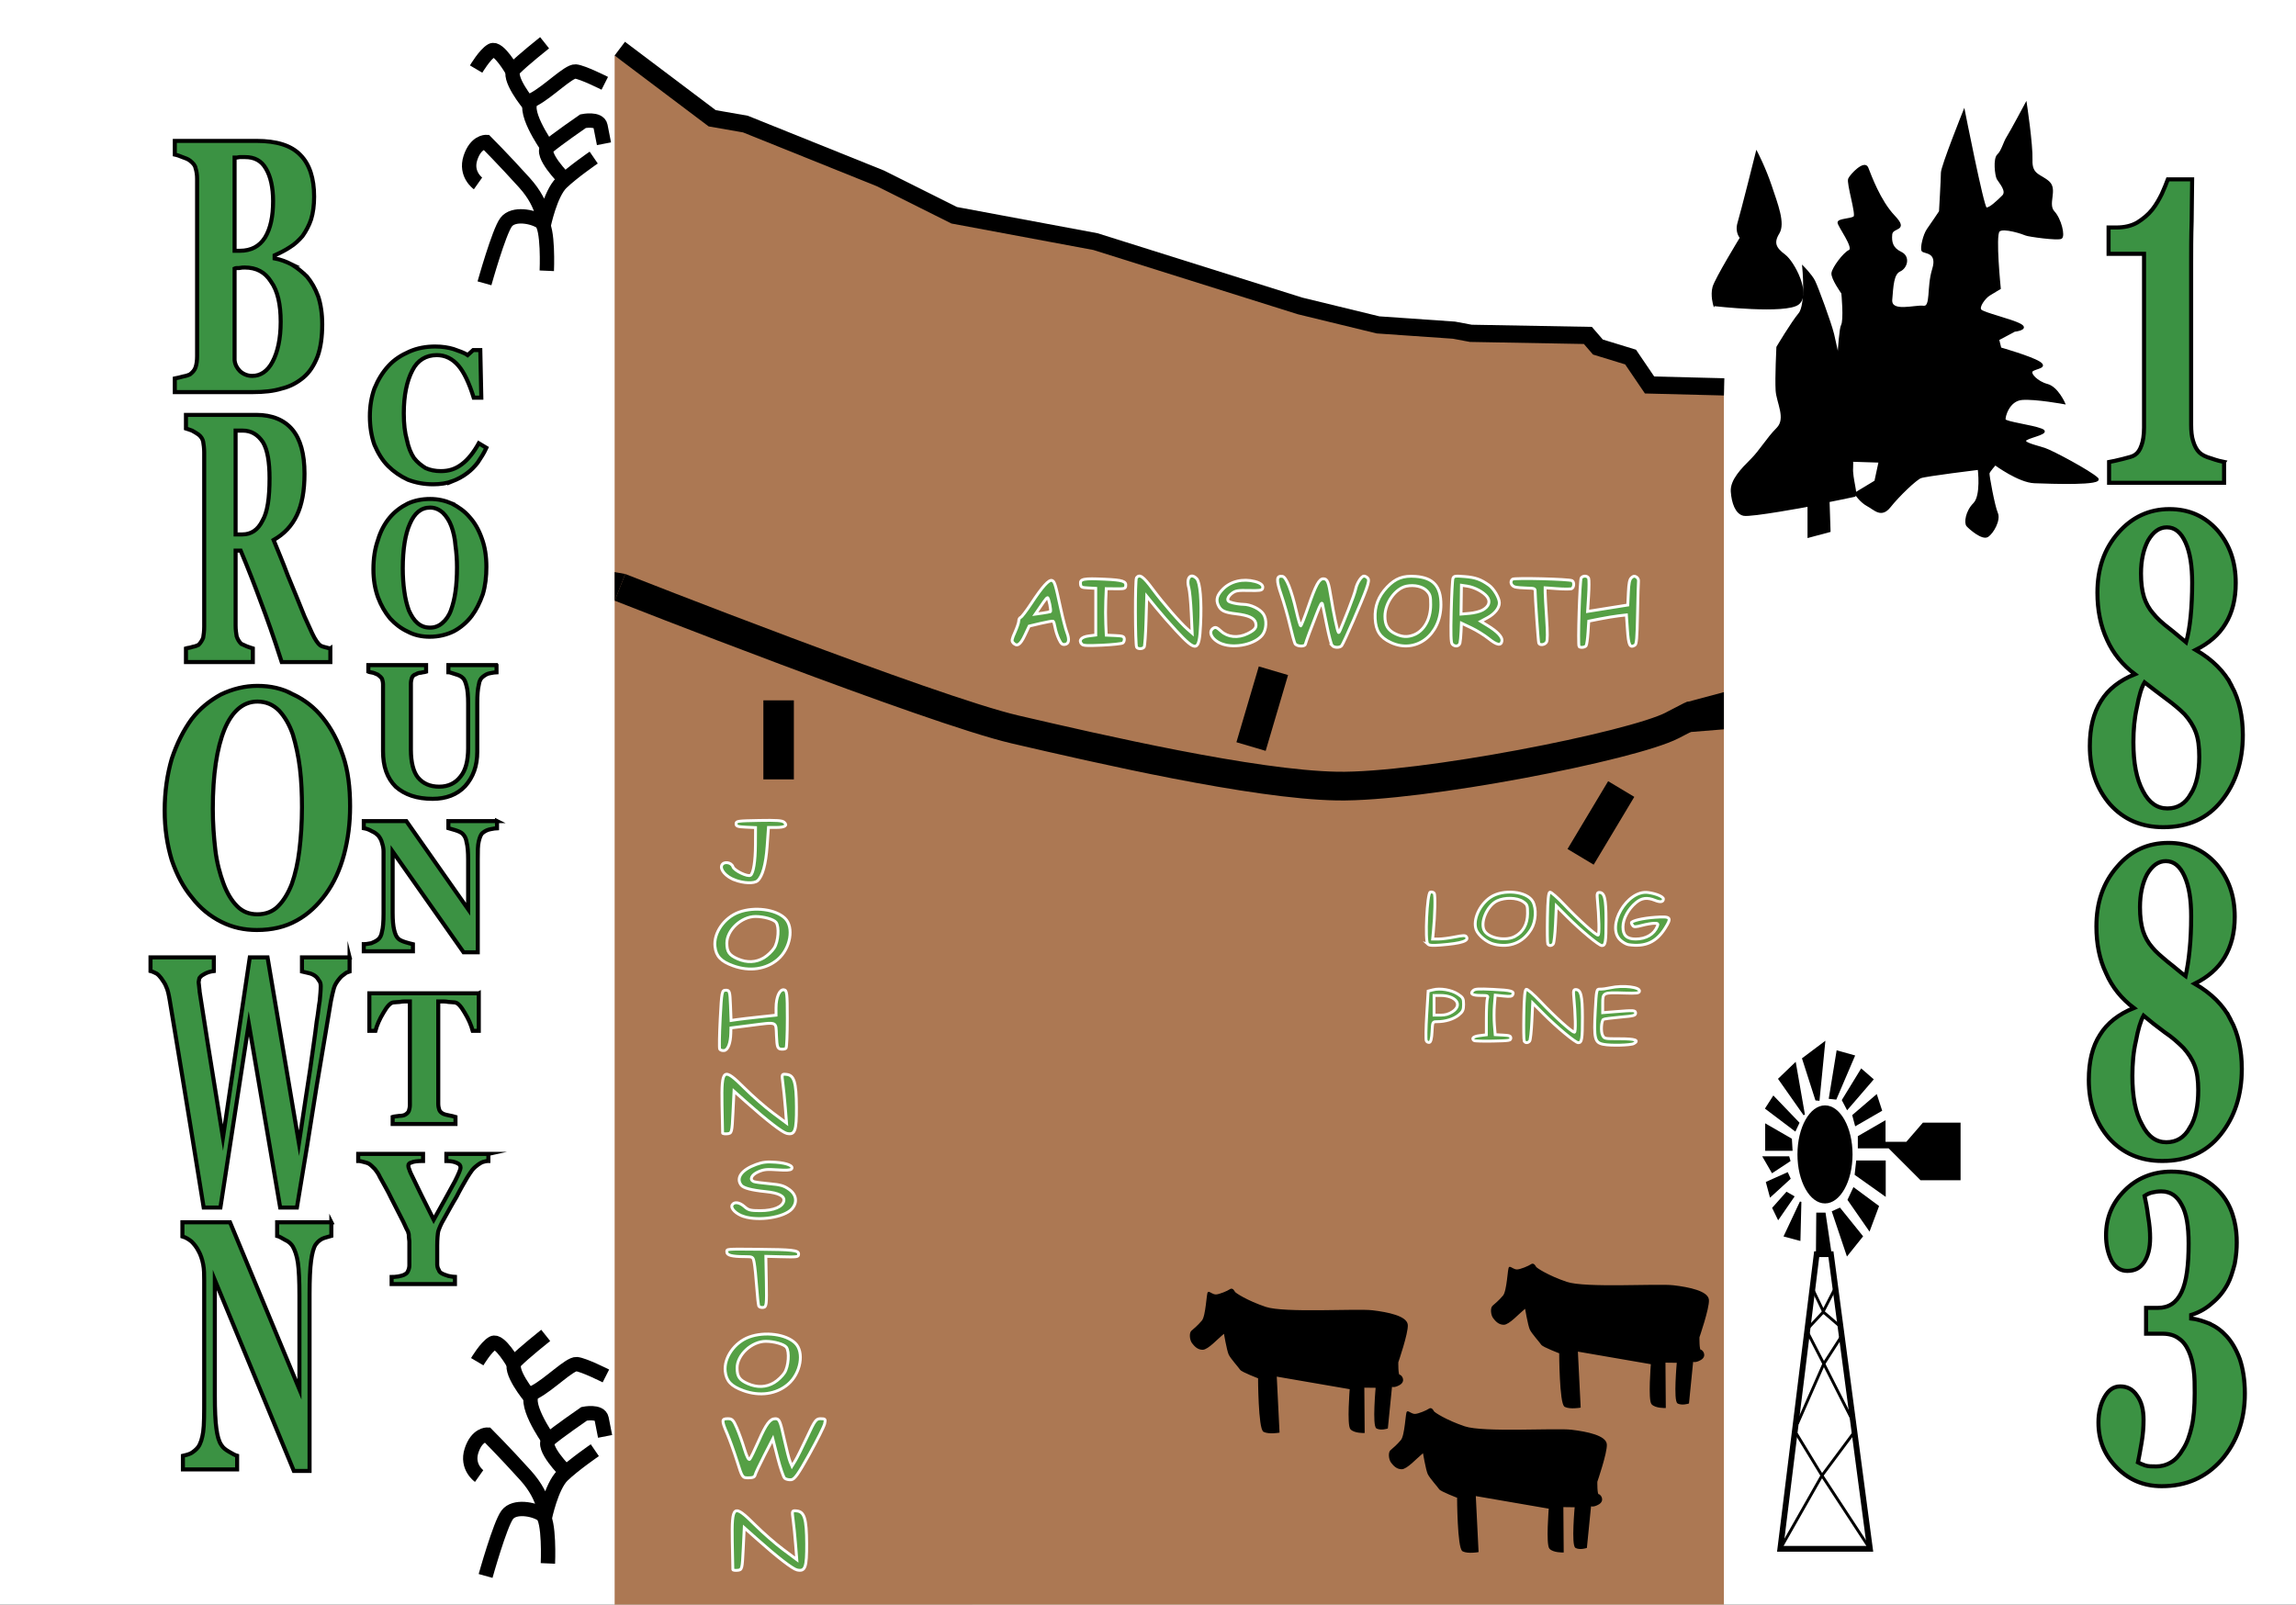
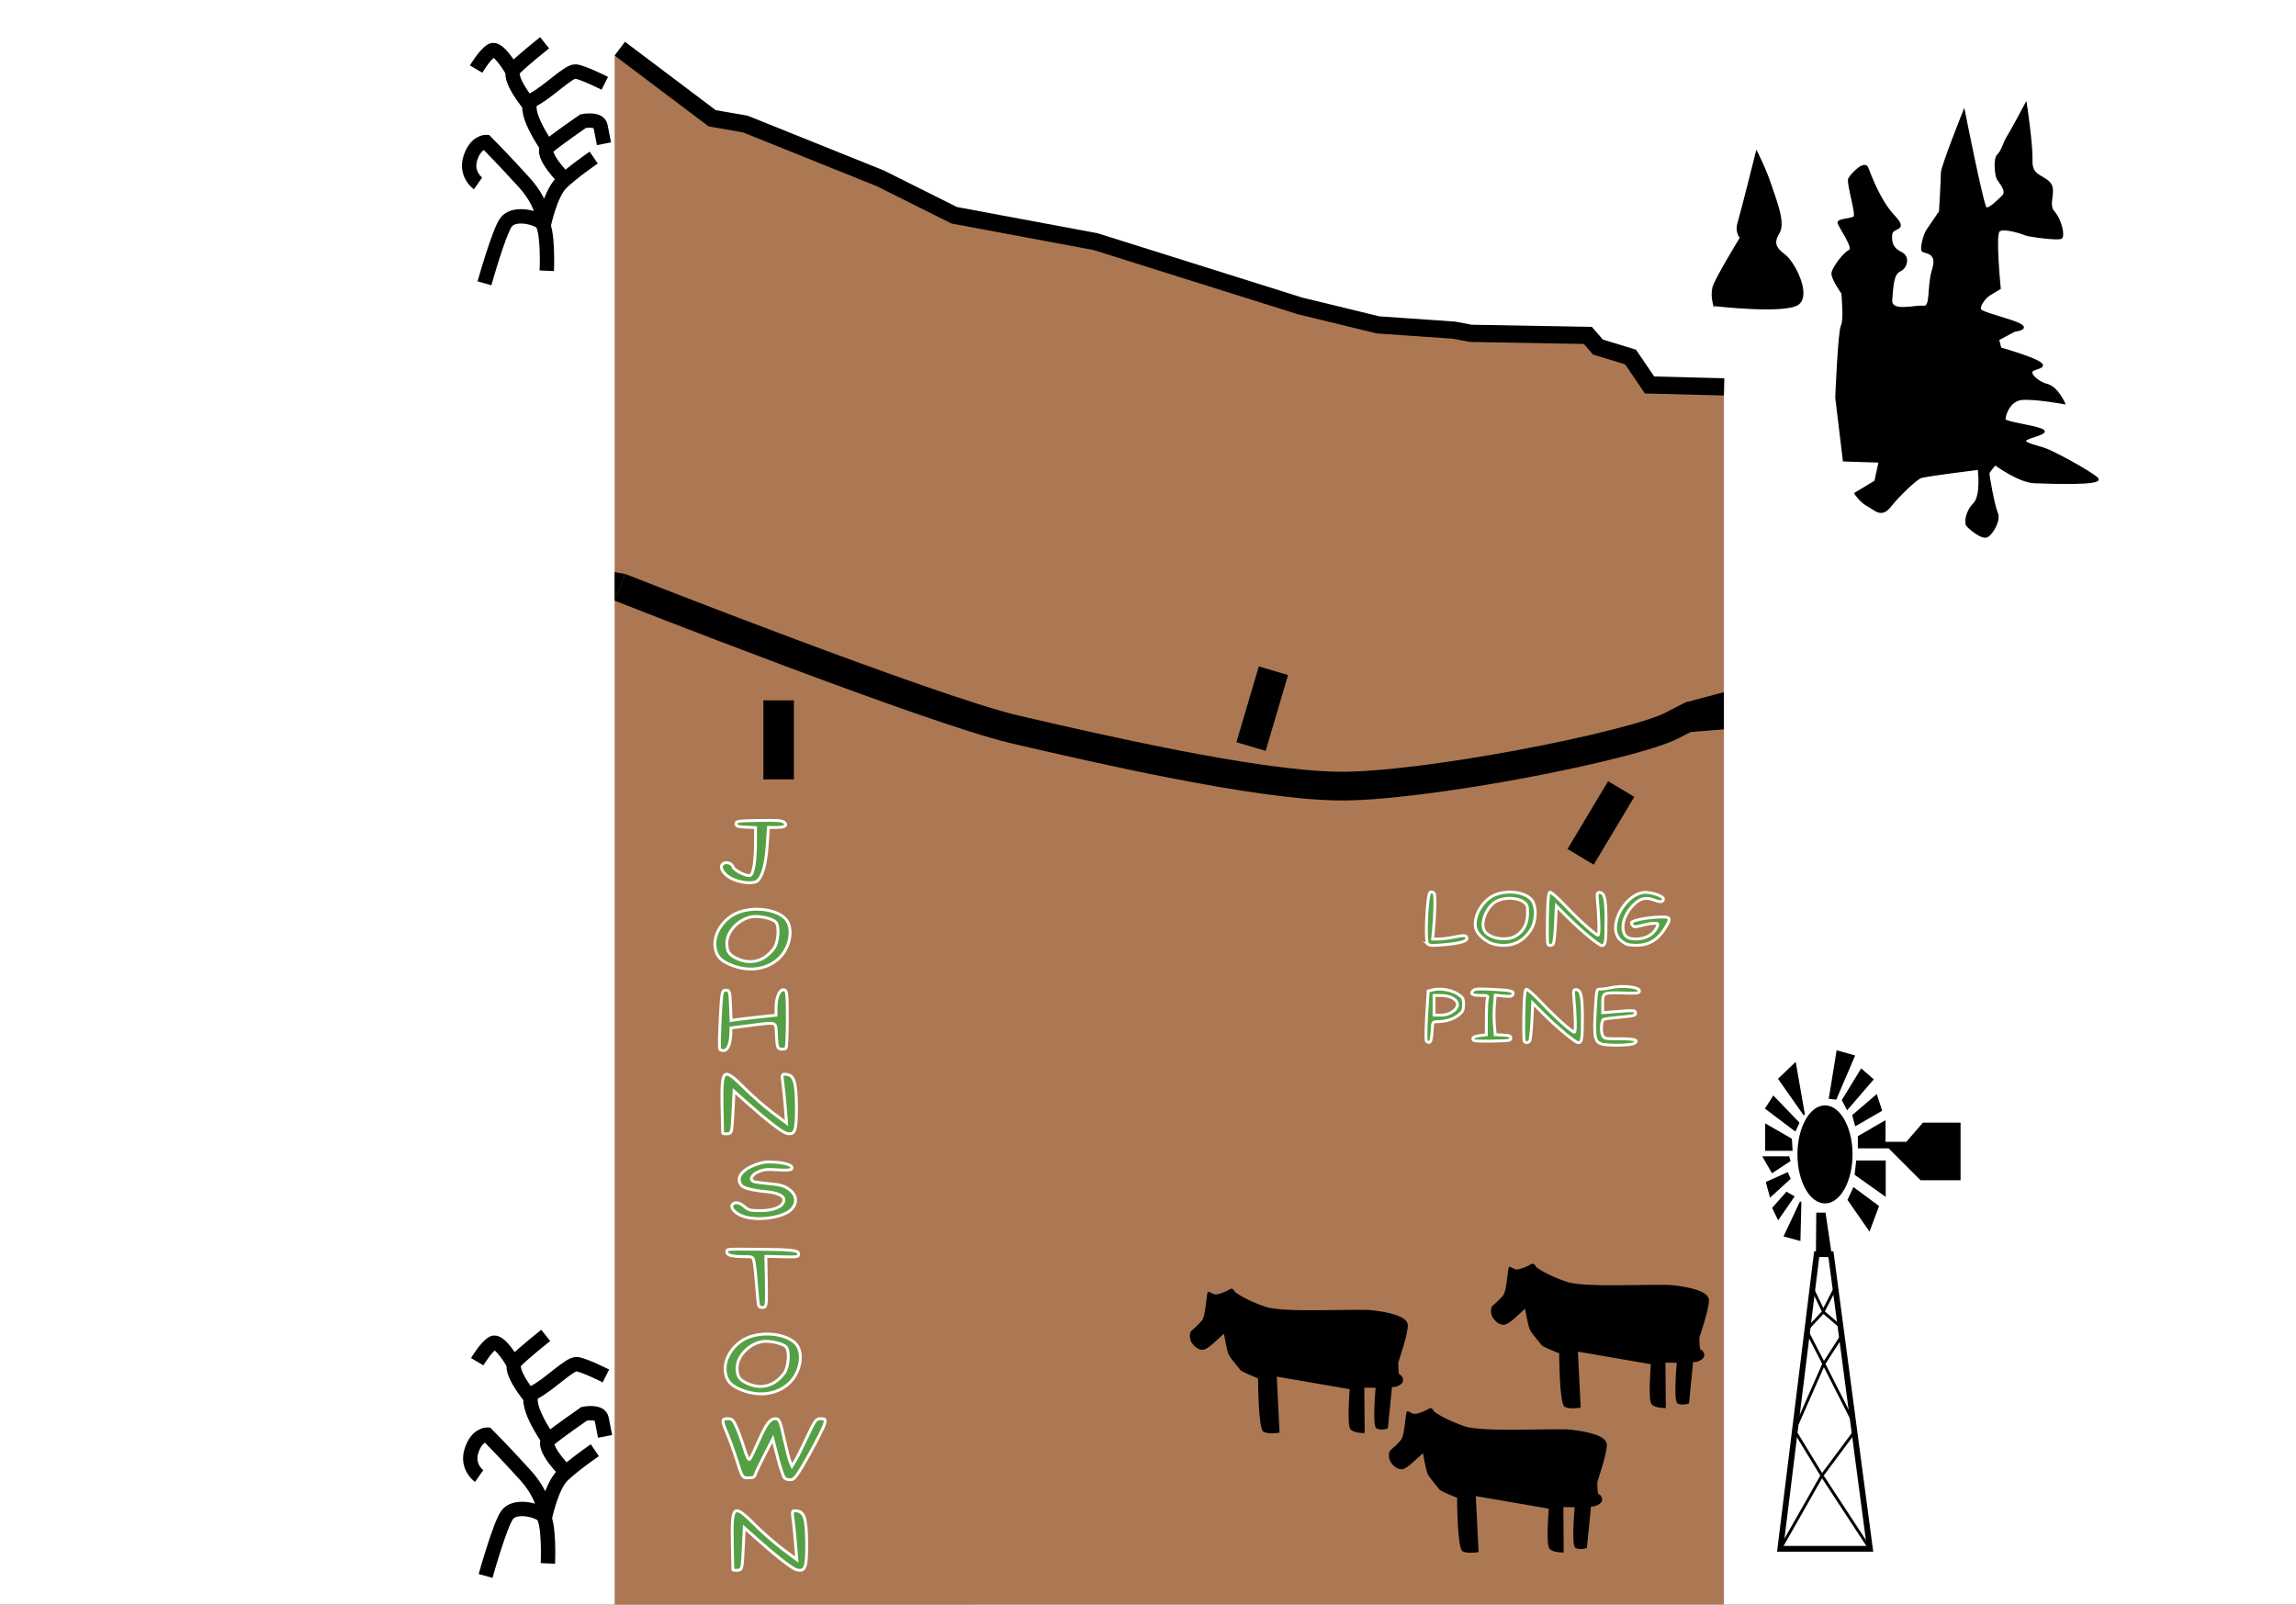
<svg xmlns="http://www.w3.org/2000/svg" xmlns:ns1="http://www.inkscape.org/namespaces/inkscape" xmlns:ns2="http://sodipodi.sourceforge.net/DTD/sodipodi-0.dtd" width="399.697mm" height="279.4mm" viewBox="0 0 399.697 279.4" version="1.1" id="svg5" ns1:version="1.1.1 (3bf5ae0d25, 2021-09-20)" ns2:docname="browncounty.svg">
  <rect x="0" y="0" width="399.697" height="279.4" fill="#333333" stroke="none" />
  <ns2:namedview id="namedview7" pagecolor="#ffffff" bordercolor="#666666" borderopacity="1.0" ns1:pageshadow="2" ns1:pageopacity="0.0" ns1:pagecheckerboard="0" ns1:document-units="mm" showgrid="false" fit-margin-top="0" fit-margin-left="0" fit-margin-right="0" fit-margin-bottom="0" ns1:zoom="0.5" ns1:cx="1141" ns1:cy="569" ns1:window-width="1920" ns1:window-height="1017" ns1:window-x="-8" ns1:window-y="-8" ns1:window-maximized="1" ns1:current-layer="layer1" />
  <defs id="defs2">
    <pattern id="EMFhbasepattern" patternUnits="userSpaceOnUse" width="6" height="6" x="0" y="0" />
    <pattern id="EMFhbasepattern-7" patternUnits="userSpaceOnUse" width="6" height="6" x="0" y="0" />
  </defs>
  <g ns1:label="Layer 1" ns1:groupmode="layer" id="layer1" transform="translate(-98.222,11.232)">
    <rect style="opacity:0.999;fill:#ffffff;fill-opacity:1;stroke:#000000;stroke-width:0;stroke-miterlimit:4;stroke-dasharray:none;stroke-opacity:1" id="rect35464" width="399.697" height="279.4" x="98.222" y="-11.232" />
    <path style="fill:#ac7853;fill-opacity:1;stroke:#000000;stroke-width:0;stroke-linecap:butt;stroke-linejoin:miter;stroke-miterlimit:4;stroke-dasharray:none;stroke-opacity:1" d="m 398.325,268.164 -193.105,0.004 V -1.56 l 16.979,10.922 5.782,1.01 23.496,9.453 12.849,6.425 24.597,4.589 35.611,11.197 13.583,3.304 13.216,0.918 2.937,0.551 20.375,0.367 1.744,2.019 5.69,1.744 3.304,4.864 12.941,0.459 V 268.164" id="path24101" ns2:nodetypes="cccccccccccccccccc" />
-     <path id="path913" style="fill:#3b9243;fill-opacity:1;fill-rule:nonzero;stroke:#000000;stroke-width:0.706px;stroke-linecap:butt;stroke-linejoin:miter;stroke-miterlimit:10;stroke-dasharray:none;stroke-opacity:1" d="m 482.842,219.232 c -1.147,-0.441 -2.205,-0.794 -3.175,-0.882 0,-0.617 0,-0.617 0,-0.617 1.411,-0.441 2.646,-1.147 3.704,-2.117 1.058,-0.882 1.94,-1.94 2.646,-3.263 0.529,-0.97 0.882,-2.205 1.235,-3.528 0.265,-1.411 0.353,-2.646 0.353,-3.704 0,-1.147 -0.088,-2.469 -0.441,-3.881 -0.353,-1.411 -0.882,-2.734 -1.764,-3.969 -0.882,-1.235 -2.028,-2.293 -3.528,-3.175 -1.499,-0.882 -3.351,-1.323 -5.644,-1.323 -3.263,0 -5.997,1.147 -8.114,3.263 -2.205,2.205 -3.263,4.763 -3.263,7.849 0,1.676 0.353,3.175 0.97,4.41 0.706,1.235 1.587,1.764 2.734,1.764 1.235,0 2.205,-0.441 2.91,-1.499 0.706,-1.058 1.058,-2.469 1.058,-4.233 0,-1.058 -0.088,-2.293 -0.353,-3.792 -0.176,-1.499 -0.441,-2.734 -0.617,-3.528 0.529,-0.353 0.97,-0.529 1.411,-0.617 0.441,-0.088 0.882,-0.176 1.499,-0.176 1.587,0 2.734,0.794 3.528,2.293 0.882,1.499 1.235,3.792 1.235,6.791 0,3.792 -0.353,6.615 -1.235,8.467 -0.882,1.852 -2.205,2.734 -4.145,2.734 -2.028,0 -2.028,0 -2.028,0 0,4.498 0,4.498 0,4.498 2.91,0 2.91,0 2.91,0 1.058,0 2.028,0.265 2.734,0.794 0.794,0.529 1.323,1.235 1.764,2.205 0.441,0.97 0.706,2.028 0.882,3.263 0.176,1.323 0.176,2.646 0.176,4.057 0,2.469 -0.176,4.41 -0.529,5.909 -0.353,1.499 -0.794,2.822 -1.499,3.881 -0.617,1.058 -1.323,1.852 -2.117,2.293 -0.882,0.529 -1.764,0.706 -2.558,0.706 -0.794,0 -1.411,0 -1.94,-0.176 -0.529,-0.176 -0.882,-0.353 -1.235,-0.529 0.176,-0.794 0.353,-1.852 0.617,-3.351 0.265,-1.499 0.353,-2.822 0.353,-4.057 0,-1.764 -0.353,-3.175 -1.147,-4.233 -0.706,-1.058 -1.676,-1.587 -2.91,-1.587 -1.147,0 -2.028,0.617 -2.734,1.852 -0.706,1.235 -1.058,2.734 -1.058,4.41 0,3.175 1.058,5.733 3.263,7.938 2.117,2.117 4.674,3.175 7.761,3.175 4.233,0 7.673,-1.499 10.407,-4.586 2.646,-3.087 4.057,-6.879 4.057,-11.553 0,-2.381 -0.353,-4.41 -0.882,-5.997 -0.617,-1.676 -1.411,-2.999 -2.293,-3.969 -0.882,-0.97 -1.852,-1.676 -2.999,-2.205 z m 3.704,-52.917 c -1.235,-2.469 -3.351,-4.586 -6.262,-6.262 2.293,-1.147 4.057,-2.646 5.203,-4.586 1.147,-1.94 1.764,-4.233 1.764,-7.056 0,-3.704 -1.058,-6.703 -3.175,-9.172 -2.205,-2.469 -4.939,-3.704 -8.378,-3.704 -3.528,0 -6.526,1.323 -8.908,4.145 -2.469,2.822 -3.616,6.262 -3.616,10.407 0,2.999 0.529,5.733 1.676,8.114 1.058,2.469 2.734,4.498 4.851,6.085 -2.646,1.058 -4.674,2.646 -5.909,4.674 -1.323,2.028 -1.94,4.674 -1.94,7.849 0,4.145 1.235,7.497 3.528,10.142 2.381,2.646 5.468,3.969 9.26,3.969 4.322,0 7.673,-1.499 10.142,-4.586 2.469,-3.087 3.704,-6.879 3.704,-11.465 0,-3.175 -0.617,-6.085 -1.94,-8.555 z m -7.144,-12.171 c -0.176,1.852 -0.441,3.351 -0.706,4.586 -0.97,-0.706 -1.94,-1.587 -3.087,-2.469 -1.147,-0.97 -2.117,-1.764 -2.734,-2.558 -0.706,-0.794 -1.235,-1.764 -1.587,-2.822 -0.353,-1.147 -0.529,-2.469 -0.529,-4.145 0,-2.293 0.441,-4.233 1.235,-5.733 0.882,-1.499 1.94,-2.293 3.263,-2.293 1.411,0 2.469,0.882 3.263,2.646 0.794,1.764 1.147,4.057 1.147,6.967 0,2.117 -0.088,4.057 -0.265,5.821 z m 0,31.044 c -0.97,1.676 -2.293,2.469 -4.057,2.469 -1.764,0 -3.175,-0.97 -4.233,-3.087 -1.147,-2.028 -1.676,-4.851 -1.676,-8.467 0,-2.117 0.176,-4.233 0.617,-6.085 0.353,-1.94 0.794,-3.44 1.323,-4.41 1.147,0.97 2.381,1.94 3.704,2.91 1.323,0.882 2.381,1.852 3.263,2.734 0.794,0.882 1.499,1.94 1.94,3.087 0.441,1.147 0.617,2.558 0.617,4.233 0,2.734 -0.441,4.939 -1.499,6.615 z m 7.32,-76.994 c -1.235,-2.469 -3.351,-4.586 -6.262,-6.262 2.293,-1.147 4.057,-2.646 5.203,-4.586 1.147,-1.852 1.764,-4.233 1.764,-7.056 0,-3.704 -1.058,-6.703 -3.175,-9.172 -2.205,-2.469 -4.939,-3.704 -8.378,-3.704 -3.528,0 -6.526,1.411 -8.908,4.145 -2.469,2.822 -3.616,6.262 -3.616,10.407 0,2.999 0.529,5.733 1.676,8.202 1.058,2.381 2.734,4.41 4.851,5.997 -2.646,1.058 -4.674,2.646 -5.909,4.674 -1.323,2.117 -1.94,4.674 -1.94,7.849 0,4.145 1.235,7.497 3.528,10.142 2.381,2.646 5.468,3.969 9.26,3.969 4.322,0 7.673,-1.499 10.142,-4.586 2.469,-3.087 3.704,-6.879 3.704,-11.465 0,-3.175 -0.617,-6.085 -1.94,-8.555 z m -7.144,-12.083 c -0.176,1.764 -0.441,3.263 -0.794,4.498 -0.882,-0.706 -1.852,-1.587 -2.999,-2.469 -1.147,-0.882 -2.117,-1.764 -2.734,-2.558 -0.706,-0.794 -1.235,-1.764 -1.587,-2.822 -0.353,-1.147 -0.529,-2.469 -0.529,-4.145 0,-2.293 0.441,-4.233 1.235,-5.733 0.882,-1.499 1.94,-2.293 3.263,-2.293 1.411,0 2.469,0.882 3.263,2.646 0.794,1.764 1.147,4.145 1.147,6.967 0,2.117 -0.088,4.057 -0.265,5.909 z m 0,30.956 c -0.97,1.676 -2.293,2.469 -4.057,2.469 -1.764,0 -3.175,-0.97 -4.233,-2.999 -1.147,-2.117 -1.676,-4.939 -1.676,-8.555 0,-2.117 0.176,-4.145 0.617,-6.085 0.353,-1.94 0.794,-3.44 1.323,-4.322 1.147,0.882 2.381,1.852 3.704,2.822 1.323,0.97 2.381,1.852 3.263,2.734 0.794,0.882 1.499,1.94 1.94,3.087 0.441,1.147 0.617,2.558 0.617,4.322 0,2.646 -0.441,4.851 -1.499,6.526 z m 5.821,-57.856 c -0.441,-0.088 -1.235,-0.265 -2.205,-0.617 -0.97,-0.265 -1.676,-0.617 -2.117,-1.058 -0.441,-0.441 -0.794,-1.058 -1.058,-1.94 -0.265,-0.794 -0.353,-1.764 -0.353,-2.91 0,-27.958 0,-27.958 0,-27.958 0,-2.205 0,-4.674 0.088,-7.497 0,-2.734 0.088,-5.203 0.088,-7.232 -4.233,0 -4.233,0 -4.233,0 -0.265,0.706 -0.617,1.587 -1.058,2.558 -0.441,0.882 -0.97,1.852 -1.676,2.734 -0.706,0.882 -1.587,1.587 -2.558,2.205 -1.058,0.617 -2.293,0.882 -3.704,0.882 -1.323,0 -1.323,0 -1.323,0 0,4.586 0,4.586 0,4.586 6.174,0 6.174,0 6.174,0 0,30.251 0,30.251 0,30.251 0,1.323 -0.176,2.381 -0.441,3.087 -0.265,0.794 -0.617,1.323 -1.147,1.676 -0.353,0.265 -1.058,0.441 -2.117,0.706 -1.058,0.265 -1.852,0.441 -2.381,0.529 0,3.616 0,3.616 0,3.616 20.02,0 20.02,0 20.02,0 0,-3.616 0,-3.616 0,-3.616 z M 183.246,189.687 c -7.32,0 -7.32,0 -7.32,0 0,1.235 0,1.235 0,1.235 0.882,0 1.499,0.176 1.852,0.353 0.441,0.176 0.617,0.441 0.617,0.794 0,0.353 -0.353,1.147 -0.97,2.381 -0.706,1.323 -1.94,3.528 -3.704,6.703 -0.794,-1.587 -1.499,-2.999 -2.117,-4.233 -0.617,-1.235 -1.058,-2.205 -1.411,-2.91 -0.353,-0.706 -0.617,-1.235 -0.706,-1.587 -0.176,-0.353 -0.176,-0.617 -0.176,-0.706 0,-0.265 0.176,-0.441 0.529,-0.529 0.353,-0.176 1.058,-0.265 2.028,-0.265 0,-1.235 0,-1.235 0,-1.235 -11.289,0 -11.289,0 -11.289,0 0,1.235 0,1.235 0,1.235 0.353,0 0.617,0.088 0.97,0.176 0.353,0.088 0.706,0.176 0.97,0.353 0.265,0.176 0.617,0.529 0.97,0.882 0.265,0.353 0.617,0.794 0.882,1.411 0.617,1.147 1.323,2.293 1.94,3.616 0.706,1.323 1.323,2.646 2.117,4.145 0.176,0.441 0.441,0.882 0.529,1.147 0.176,0.353 0.353,0.617 0.353,0.794 0.088,0.176 0.088,0.441 0.088,0.706 0,0.265 0.088,0.529 0.088,0.882 0,4.057 0,4.057 0,4.057 0,0.353 -0.088,0.706 -0.265,1.058 -0.088,0.265 -0.353,0.441 -0.706,0.617 -0.176,0.088 -0.529,0.176 -0.97,0.265 -0.529,0.088 -0.882,0.088 -1.147,0.088 0,1.235 0,1.235 0,1.235 11.024,0 11.024,0 11.024,0 0,-1.235 0,-1.235 0,-1.235 -0.265,0 -0.617,-0.088 -1.147,-0.176 -0.529,-0.176 -0.794,-0.265 -0.97,-0.353 -0.353,-0.176 -0.617,-0.353 -0.706,-0.706 -0.176,-0.265 -0.265,-0.617 -0.265,-0.97 0,-3.263 0,-3.263 0,-3.263 0,-1.147 0.088,-2.028 0.176,-2.469 0.176,-0.529 0.441,-1.235 0.97,-2.117 0.794,-1.411 1.499,-2.734 2.205,-3.881 0.617,-1.235 1.235,-2.293 1.852,-3.351 0.265,-0.441 0.617,-0.97 0.882,-1.323 0.353,-0.441 0.706,-0.706 1.058,-0.97 0.265,-0.176 0.529,-0.353 0.794,-0.441 0.265,-0.088 0.617,-0.176 0.97,-0.176 0,-1.235 0,-1.235 0,-1.235 z m -1.676,-27.958 c -19.05,0 -19.05,0 -19.05,0 0,6.526 0,6.526 0,6.526 1.058,0 1.058,0 1.058,0 0.265,-0.97 0.706,-2.028 1.411,-3.175 0.617,-1.058 1.147,-1.676 1.676,-1.764 0.353,0 0.706,-0.088 1.147,-0.088 0.441,-0.088 0.794,-0.088 1.147,-0.088 0.617,0 0.617,0 0.617,0 0,17.992 0,17.992 0,17.992 0,0.441 -0.088,0.794 -0.176,1.058 -0.088,0.265 -0.353,0.529 -0.706,0.706 -0.176,0.088 -0.529,0.176 -0.97,0.176 -0.529,0.088 -0.882,0.088 -1.147,0.176 0,1.235 0,1.235 0,1.235 10.936,0 10.936,0 10.936,0 0,-1.235 0,-1.235 0,-1.235 -0.265,-0.088 -0.706,-0.176 -1.147,-0.265 -0.441,-0.088 -0.794,-0.176 -0.97,-0.265 -0.353,-0.176 -0.617,-0.441 -0.706,-0.706 -0.088,-0.265 -0.176,-0.617 -0.176,-1.058 0,-17.815 0,-17.815 0,-17.815 0.617,0 0.617,0 0.617,0 0.353,0 0.706,0 1.147,0.088 0.441,0 0.794,0.088 1.147,0.088 0.529,0.088 1.058,0.706 1.676,1.764 0.706,1.147 1.147,2.205 1.411,3.175 1.058,0 1.058,0 1.058,0 0,-6.526 0,-6.526 0,-6.526 z m 3.175,-29.986 c -8.467,0 -8.467,0 -8.467,0 0,1.235 0,1.235 0,1.235 0.265,0.088 0.706,0.176 1.235,0.353 0.529,0.176 0.97,0.353 1.235,0.617 0.353,0.353 0.617,0.794 0.706,1.499 0.176,0.617 0.265,1.676 0.265,2.999 0,8.643 0,8.643 0,8.643 -10.76,-15.346 -10.76,-15.346 -10.76,-15.346 -7.408,0 -7.408,0 -7.408,0 0,1.235 0,1.235 0,1.235 0.529,0.088 0.97,0.265 1.411,0.529 0.441,0.176 0.794,0.441 1.147,0.794 0.265,0.353 0.529,0.794 0.617,1.235 0.176,0.529 0.265,0.97 0.265,1.499 0,10.848 0,10.848 0,10.848 0,1.411 -0.088,2.469 -0.265,3.087 -0.088,0.617 -0.353,1.147 -0.706,1.411 -0.353,0.265 -0.706,0.441 -1.147,0.617 -0.529,0.088 -0.882,0.176 -1.323,0.176 0,1.235 0,1.235 0,1.235 8.555,0 8.555,0 8.555,0 0,-1.235 0,-1.235 0,-1.235 -0.353,-0.088 -0.794,-0.176 -1.323,-0.353 -0.529,-0.176 -0.97,-0.353 -1.235,-0.617 -0.353,-0.353 -0.529,-0.794 -0.706,-1.499 -0.176,-0.706 -0.265,-1.676 -0.265,-2.999 0,-10.672 0,-10.672 0,-10.672 12.347,17.551 12.347,17.551 12.347,17.551 2.469,0 2.469,0 2.469,0 0,-16.228 0,-16.228 0,-16.228 0,-1.411 0,-2.381 0.176,-3.087 0.176,-0.706 0.353,-1.235 0.706,-1.499 0.441,-0.353 0.882,-0.529 1.323,-0.617 0.529,-0.088 0.882,-0.176 1.147,-0.176 0,-1.235 0,-1.235 0,-1.235 z m -0.088,-27.164 c -8.378,0 -8.378,0 -8.378,0 0,1.235 0,1.235 0,1.235 0.265,0 0.617,0.176 1.235,0.353 0.617,0.176 0.97,0.353 1.235,0.617 0.353,0.265 0.529,0.794 0.706,1.499 0.176,0.617 0.265,1.676 0.265,2.999 0,7.761 0,7.761 0,7.761 0,2.205 -0.441,3.881 -1.323,4.939 -0.882,1.147 -2.117,1.764 -3.704,1.764 -1.587,0 -2.822,-0.529 -3.704,-1.587 -0.794,-0.97 -1.235,-2.646 -1.235,-4.851 0,-11.553 0,-11.553 0,-11.553 0,-0.353 0.088,-0.706 0.176,-0.97 0.088,-0.265 0.353,-0.529 0.706,-0.617 0.265,-0.176 0.617,-0.265 0.882,-0.265 0.265,-0.088 0.617,-0.088 0.882,-0.176 0,-1.147 0,-1.147 0,-1.147 -10.054,0 -10.054,0 -10.054,0 0,1.147 0,1.147 0,1.147 0.176,0.088 0.441,0.088 0.794,0.176 0.353,0.088 0.617,0.265 0.882,0.353 0.353,0.265 0.529,0.441 0.706,0.706 0.088,0.265 0.176,0.617 0.176,0.97 0,11.642 0,11.642 0,11.642 0,2.646 0.706,4.674 2.205,6.174 1.587,1.411 3.704,2.117 6.438,2.117 2.293,0 4.233,-0.706 5.644,-2.205 1.411,-1.587 2.117,-3.528 2.117,-5.997 0,-8.467 0,-8.467 0,-8.467 0,-1.411 0.088,-2.469 0.265,-3.175 0.088,-0.706 0.353,-1.147 0.706,-1.411 0.353,-0.265 0.706,-0.529 1.235,-0.617 0.529,-0.088 0.882,-0.176 1.147,-0.176 0,-1.235 0,-1.235 0,-1.235 z m -7.761,-28.134 c -1.235,-0.529 -2.469,-0.794 -3.792,-0.794 -1.411,0 -2.734,0.265 -3.881,0.794 -1.235,0.617 -2.293,1.411 -3.175,2.469 -0.882,1.058 -1.587,2.381 -2.028,3.881 -0.529,1.499 -0.794,3.175 -0.794,5.115 0,1.764 0.265,3.351 0.794,4.851 0.529,1.411 1.235,2.646 2.117,3.704 0.882,0.97 1.94,1.764 3.087,2.293 1.147,0.617 2.469,0.882 3.792,0.882 1.587,0 2.999,-0.353 4.233,-0.97 1.147,-0.617 2.205,-1.499 3.087,-2.646 0.794,-1.058 1.411,-2.293 1.94,-3.792 0.441,-1.499 0.617,-3.087 0.617,-4.762 0,-1.852 -0.265,-3.528 -0.794,-4.939 -0.529,-1.499 -1.235,-2.734 -2.117,-3.704 -0.882,-1.058 -1.94,-1.764 -3.087,-2.381 z m -1.676,20.814 c -0.617,0.529 -1.323,0.794 -2.117,0.794 -0.882,0 -1.587,-0.265 -2.205,-0.794 -0.617,-0.529 -1.058,-1.235 -1.499,-2.205 -0.353,-0.97 -0.617,-2.028 -0.794,-3.351 -0.176,-1.235 -0.265,-2.558 -0.265,-3.969 0,-3.351 0.441,-5.997 1.235,-7.761 0.794,-1.852 1.94,-2.822 3.528,-2.822 0.882,0 1.587,0.353 2.205,0.882 0.617,0.617 1.147,1.411 1.499,2.381 0.353,0.97 0.617,2.117 0.706,3.351 0.176,1.235 0.265,2.469 0.265,3.792 0,1.587 -0.088,2.999 -0.265,4.233 -0.176,1.235 -0.441,2.293 -0.794,3.263 -0.353,0.97 -0.882,1.676 -1.499,2.205 z m 1.764,-24.694 c 0.882,-0.353 1.764,-0.794 2.558,-1.411 0.706,-0.529 1.323,-1.147 1.852,-1.852 0.529,-0.794 1.058,-1.587 1.499,-2.558 -1.323,-0.794 -1.323,-0.794 -1.323,-0.794 -0.882,1.587 -1.852,2.822 -2.91,3.616 -1.147,0.882 -2.293,1.235 -3.704,1.235 -0.97,0 -1.852,-0.176 -2.646,-0.529 -0.706,-0.441 -1.411,-0.97 -2.028,-1.764 -0.529,-0.794 -0.97,-1.852 -1.235,-3.175 -0.353,-1.235 -0.529,-2.734 -0.529,-4.586 0,-3.175 0.529,-5.644 1.499,-7.497 0.882,-1.764 2.381,-2.646 4.233,-2.646 1.499,0 2.734,0.617 3.792,1.852 0.97,1.147 1.852,2.999 2.646,5.556 1.323,0 1.323,0 1.323,0 -0.176,-8.29 -0.176,-8.29 -0.176,-8.29 -1.235,0 -1.235,0 -1.235,0 -0.97,0.882 -0.97,0.882 -0.97,0.882 -0.617,-0.441 -1.499,-0.706 -2.469,-1.058 -0.882,-0.265 -1.94,-0.441 -3.175,-0.441 -1.587,0 -3.087,0.265 -4.498,0.882 -1.411,0.617 -2.646,1.411 -3.616,2.469 -1.058,1.147 -1.852,2.469 -2.469,3.969 -0.529,1.499 -0.794,3.087 -0.794,4.851 0,1.764 0.265,3.44 0.794,4.939 0.617,1.411 1.323,2.646 2.381,3.704 0.97,0.97 2.117,1.764 3.44,2.381 1.411,0.529 2.822,0.794 4.41,0.794 1.235,0 2.381,-0.176 3.351,-0.529 z M 155.906,201.593 c -9.437,0 -9.437,0 -9.437,0 0,2.381 0,2.381 0,2.381 0.353,0.088 0.794,0.353 1.411,0.706 0.617,0.265 1.058,0.706 1.323,1.147 0.353,0.617 0.706,1.587 0.882,2.822 0.176,1.235 0.265,3.175 0.265,5.733 0,16.316 0,16.316 0,16.316 -12.083,-29.104 -12.083,-29.104 -12.083,-29.104 -8.29,0 -8.29,0 -8.29,0 0,2.469 0,2.469 0,2.469 0.617,0.176 1.147,0.529 1.587,0.882 0.441,0.441 0.882,0.97 1.235,1.676 0.353,0.617 0.617,1.411 0.794,2.293 0.176,0.882 0.176,1.852 0.176,2.822 0,20.373 0,20.373 0,20.373 0,2.822 0,4.763 -0.176,5.997 -0.176,1.147 -0.441,2.028 -0.882,2.646 -0.353,0.441 -0.794,0.794 -1.235,1.058 -0.529,0.265 -1.058,0.353 -1.411,0.441 0,2.381 0,2.381 0,2.381 9.437,0 9.437,0 9.437,0 0,-2.381 0,-2.381 0,-2.381 -0.353,-0.088 -0.794,-0.353 -1.411,-0.706 -0.617,-0.353 -1.058,-0.706 -1.323,-1.147 -0.441,-0.617 -0.706,-1.587 -0.882,-2.91 -0.176,-1.235 -0.265,-3.175 -0.265,-5.644 0,-20.197 0,-20.197 0,-20.197 13.758,33.249 13.758,33.249 13.758,33.249 2.734,0 2.734,0 2.734,0 0,-30.78 0,-30.78 0,-30.78 0,-2.558 0.088,-4.498 0.265,-5.821 0.176,-1.323 0.441,-2.293 0.794,-2.822 0.441,-0.617 0.97,-0.97 1.499,-1.147 0.529,-0.176 0.97,-0.265 1.235,-0.353 0,-2.381 0,-2.381 0,-2.381 z m 3.175,-46.126 c -8.29,0 -8.29,0 -8.29,0 0,2.469 0,2.469 0,2.469 0.353,0.088 0.706,0.176 1.147,0.265 0.441,0.088 0.794,0.265 1.058,0.441 0.265,0.176 0.529,0.441 0.706,0.794 0.265,0.265 0.353,0.617 0.353,1.058 0,0.706 -0.088,1.587 -0.176,2.558 -0.176,0.97 -0.265,2.117 -0.529,3.616 -0.265,2.293 -0.706,5.115 -1.147,8.378 -0.529,3.351 -1.147,7.585 -1.94,12.788 -5.468,-32.367 -5.468,-32.367 -5.468,-32.367 -3.087,0 -3.087,0 -3.087,0 -4.674,31.397 -4.674,31.397 -4.674,31.397 -1.058,-6.526 -1.94,-11.994 -2.646,-16.404 -0.706,-4.41 -1.147,-7.408 -1.411,-8.996 0,-0.353 -0.088,-0.617 -0.088,-0.882 0,-0.265 -0.088,-0.529 -0.088,-0.794 0,-0.176 0.088,-0.353 0.088,-0.529 0,-0.176 0.176,-0.353 0.353,-0.529 0.176,-0.176 0.441,-0.265 0.706,-0.441 0.353,-0.176 0.794,-0.353 1.499,-0.441 0,-2.381 0,-2.381 0,-2.381 -11.024,0 -11.024,0 -11.024,0 0,2.381 0,2.381 0,2.381 0.353,0.088 0.706,0.265 1.058,0.441 0.265,0.176 0.529,0.441 0.794,0.794 0.353,0.529 0.706,0.97 0.882,1.499 0.265,0.529 0.441,1.323 0.617,2.381 0.617,3.616 1.323,8.026 2.205,13.317 0.882,5.38 2.117,12.876 3.704,22.754 2.91,0 2.91,0 2.91,0 4.939,-32.015 4.939,-32.015 4.939,-32.015 5.468,32.015 5.468,32.015 5.468,32.015 2.91,0 2.91,0 2.91,0 1.235,-7.32 2.381,-14.376 3.44,-21.167 1.147,-6.703 1.94,-11.642 2.469,-14.728 0.176,-0.882 0.353,-1.676 0.529,-2.293 0.176,-0.617 0.529,-1.147 0.97,-1.676 0.265,-0.353 0.617,-0.617 0.882,-0.794 0.265,-0.265 0.617,-0.353 0.882,-0.441 0,-2.469 0,-2.469 0,-2.469 z m -9.79,-45.773 c -1.94,-1.058 -3.969,-1.499 -6.262,-1.499 -2.205,0 -4.322,0.529 -6.35,1.499 -1.94,1.058 -3.704,2.469 -5.115,4.322 -1.411,1.94 -2.558,4.233 -3.44,6.879 -0.794,2.734 -1.235,5.733 -1.235,8.996 0,3.175 0.441,5.997 1.235,8.643 0.882,2.558 2.028,4.763 3.528,6.526 1.411,1.852 3.175,3.263 5.115,4.233 1.94,0.97 3.969,1.411 6.174,1.411 2.646,0 4.939,-0.529 6.967,-1.676 1.94,-1.058 3.616,-2.646 5.027,-4.586 1.411,-1.94 2.469,-4.233 3.175,-6.879 0.706,-2.646 1.058,-5.468 1.058,-8.378 0,-3.263 -0.353,-6.262 -1.235,-8.819 -0.882,-2.558 -2.028,-4.763 -3.528,-6.615 -1.411,-1.764 -3.087,-3.087 -5.115,-4.057 z m -2.646,36.865 c -0.97,0.97 -2.205,1.411 -3.616,1.411 -1.411,0 -2.558,-0.441 -3.528,-1.411 -0.97,-0.97 -1.764,-2.293 -2.381,-3.969 -0.617,-1.676 -1.147,-3.616 -1.411,-5.821 -0.265,-2.293 -0.441,-4.674 -0.441,-7.144 0,-5.997 0.706,-10.583 2.028,-13.847 1.323,-3.175 3.263,-4.851 5.733,-4.851 1.499,0 2.734,0.529 3.792,1.587 0.97,1.058 1.764,2.381 2.381,4.145 0.529,1.764 0.97,3.704 1.235,5.909 0.265,2.205 0.353,4.498 0.353,6.791 0,2.734 -0.176,5.203 -0.441,7.408 -0.265,2.205 -0.706,4.145 -1.323,5.909 -0.617,1.587 -1.411,2.91 -2.381,3.881 z m 9.084,-44.891 c -0.176,0 -0.441,-0.088 -0.794,-0.176 -0.353,-0.088 -0.706,-0.176 -0.97,-0.353 -0.353,-0.265 -0.882,-0.97 -1.411,-2.117 -0.529,-1.147 -0.97,-2.117 -1.323,-2.91 -0.97,-2.381 -1.94,-4.851 -2.91,-7.144 -0.882,-2.381 -1.764,-4.41 -2.469,-6.174 1.852,-1.058 3.175,-2.469 4.057,-4.322 0.882,-1.852 1.323,-4.233 1.323,-7.232 0,-3.44 -0.706,-5.997 -2.117,-7.673 -1.411,-1.676 -3.528,-2.558 -6.262,-2.558 -12.259,0 -12.259,0 -12.259,0 0,2.381 0,2.381 0,2.381 0.265,0.088 0.617,0.176 1.058,0.353 0.441,0.265 0.794,0.441 1.147,0.706 0.441,0.353 0.706,0.794 0.794,1.235 0.088,0.529 0.176,1.147 0.176,1.852 0,30.339 0,30.339 0,30.339 0,0.794 -0.088,1.411 -0.176,1.94 -0.176,0.441 -0.441,0.882 -0.794,1.235 -0.176,0.088 -0.529,0.265 -1.058,0.353 -0.441,0.176 -0.882,0.176 -1.147,0.265 0,2.381 0,2.381 0,2.381 11.642,0 11.642,0 11.642,0 0,-2.381 0,-2.381 0,-2.381 -0.265,-0.088 -0.617,-0.176 -1.058,-0.353 -0.441,-0.176 -0.706,-0.353 -0.97,-0.441 -0.353,-0.353 -0.617,-0.794 -0.794,-1.323 -0.088,-0.529 -0.176,-1.147 -0.176,-1.852 0,-13.053 0,-13.053 0,-13.053 0.882,0 0.882,0 0.882,0 1.411,3.351 2.558,6.35 3.528,8.996 0.97,2.558 2.205,5.997 3.616,10.407 8.467,0 8.467,0 8.467,0 0,-2.381 0,-2.381 0,-2.381 z M 143.911,79.444 c -0.794,1.587 -1.94,2.381 -3.528,2.381 -1.147,0 -1.147,0 -1.147,0 0,-18.08 0,-18.08 0,-18.08 1.235,0 1.235,0 1.235,0 1.499,0 2.646,0.706 3.528,2.028 0.794,1.323 1.147,3.44 1.147,6.262 0,3.44 -0.353,5.909 -1.235,7.408 z m 5.115,-44.626 c -1.058,-0.529 -2.028,-0.882 -2.999,-1.058 0,-0.529 0,-0.529 0,-0.529 0.97,-0.441 1.852,-0.882 2.646,-1.411 0.882,-0.529 1.587,-1.235 2.205,-1.94 0.617,-0.882 1.147,-1.852 1.499,-2.91 0.353,-1.147 0.529,-2.469 0.529,-3.969 0,-3.175 -0.794,-5.644 -2.381,-7.232 -1.587,-1.676 -4.145,-2.469 -7.673,-2.469 -14.199,0 -14.199,0 -14.199,0 0,2.381 0,2.381 0,2.381 0.441,0.088 0.882,0.265 1.323,0.441 0.529,0.176 0.97,0.353 1.323,0.617 0.529,0.441 0.882,0.794 0.97,1.323 0.176,0.529 0.265,1.147 0.265,1.852 0,30.868 0,30.868 0,30.868 0,0.794 -0.088,1.411 -0.265,1.94 -0.176,0.529 -0.529,0.882 -0.97,1.235 -0.176,0.088 -0.617,0.265 -1.147,0.353 -0.617,0.176 -1.058,0.265 -1.499,0.353 0,2.381 0,2.381 0,2.381 13.582,0 13.582,0 13.582,0 1.94,0 3.616,-0.176 5.027,-0.617 1.499,-0.353 2.734,-1.058 3.792,-1.94 1.058,-0.882 1.852,-2.117 2.469,-3.704 0.529,-1.499 0.794,-3.351 0.794,-5.556 0,-1.852 -0.265,-3.528 -0.706,-4.851 -0.529,-1.411 -1.147,-2.469 -1.94,-3.44 -0.794,-0.794 -1.676,-1.499 -2.646,-2.117 z m -4.674,-4.674 c -0.97,1.499 -2.381,2.293 -4.41,2.293 -0.882,0 -0.882,0 -0.882,0 0,-16.228 0,-16.228 0,-16.228 0.265,0 0.529,0 0.882,-0.088 0.441,0 0.706,0 0.97,0 1.587,0 2.822,0.617 3.616,2.028 0.794,1.323 1.235,3.263 1.235,5.644 0,2.646 -0.441,4.763 -1.411,6.35 z m 1.323,21.608 c -0.882,1.676 -2.117,2.469 -3.528,2.469 -0.794,0 -1.499,-0.265 -2.117,-0.794 -0.529,-0.529 -0.882,-1.147 -0.97,-1.94 0,-15.963 0,-15.963 0,-15.963 0.176,-0.088 0.441,-0.088 0.794,-0.088 0.441,-0.088 0.706,-0.088 0.97,-0.088 2.028,0 3.528,0.794 4.586,2.469 1.147,1.587 1.676,3.969 1.676,6.967 0,2.999 -0.529,5.292 -1.411,6.967 z" />
-     <path style="fill:#55a045;fill-opacity:1;stroke:#ffffff;stroke-width:0.5;stroke-miterlimit:4;stroke-dasharray:none;stroke-opacity:1" d="m 296.094,101.469 c -0.264,-0.402 -0.292,-11.765 -0.03,-12.097 0.547,-0.693 1.169,-0.256 2.834,1.991 1.815,2.45 4.75,5.824 6.06,6.968 l 0.805,0.703 -0.161,-3.514 c -0.088,-1.932 -0.28,-3.921 -0.426,-4.419 -0.5,-1.703 0.327,-2.66 1.366,-1.581 0.604,0.628 0.886,3.886 0.688,7.966 -0.233,4.816 -0.691,4.934 -4.254,1.098 -1.087,-1.17 -2.684,-2.998 -3.55,-4.063 l -1.574,-1.935 -0.125,4.277 c -0.069,2.352 -0.215,4.409 -0.326,4.57 -0.249,0.362 -1.079,0.384 -1.308,0.035 z m 34.026,-0.306 c -0.16,-0.181 -0.569,-1.736 -0.909,-3.455 -0.34,-1.719 -0.682,-3.389 -0.759,-3.711 -0.115,-0.476 -0.306,-0.168 -1.019,1.64 -0.918,2.327 -1.844,4.829 -1.973,5.328 -0.117,0.452 -1.531,0.36 -1.793,-0.117 -0.124,-0.225 -0.521,-1.675 -0.884,-3.22 -0.363,-1.546 -1.041,-3.914 -1.507,-5.262 -0.914,-2.644 -0.871,-3.384 0.187,-3.242 0.672,0.09 1.576,2.35 2.44,6.104 0.319,1.385 0.657,2.518 0.752,2.518 0.095,0 0.69,-1.507 1.323,-3.349 1.288,-3.746 1.883,-4.849 2.614,-4.849 0.702,0 0.908,0.502 1.347,3.279 0.421,2.664 1.102,5.883 1.28,6.05 0.121,0.114 0.172,-6.6e-4 1.748,-3.966 0.594,-1.494 1.154,-3.089 1.245,-3.544 0.208,-1.042 1.001,-2.288 1.456,-2.288 0.191,0 0.483,0.154 0.649,0.343 0.241,0.273 0.191,0.666 -0.25,1.932 -0.67,1.926 -3.94,9.436 -4.287,9.845 -0.333,0.393 -1.302,0.372 -1.662,-0.036 z m 42.997,0.191 c -0.247,-0.233 0.112,-11.669 0.376,-11.983 0.352,-0.418 1.1,-0.362 1.287,0.097 0.087,0.214 0.082,1.599 -0.012,3.077 l -0.171,2.687 0.723,-0.116 c 0.398,-0.064 1.972,-0.314 3.498,-0.557 l 2.774,-0.441 0.101,-2.171 c 0.077,-1.651 0.204,-2.268 0.53,-2.575 0.336,-0.316 0.522,-0.346 0.86,-0.141 0.237,0.144 0.405,0.459 0.372,0.699 -0.032,0.24 -0.106,2.806 -0.163,5.703 -0.085,4.286 -0.172,5.307 -0.468,5.483 -0.87,0.516 -1.106,0.029 -1.291,-2.664 l -0.18,-2.61 -1.34,0.157 c -0.737,0.087 -2.212,0.33 -3.278,0.541 l -1.938,0.384 -0.13,1.991 c -0.071,1.095 -0.218,2.123 -0.326,2.284 -0.202,0.302 -0.967,0.399 -1.226,0.155 z m -86.586,-0.437 c -0.585,-0.663 -0.079,-1.246 1.226,-1.415 l 1.216,-0.157 V 95.278 91.211 l -1.288,-0.07 c -1.194,-0.065 -1.293,-0.117 -1.366,-0.706 -0.106,-0.867 0.533,-0.989 4.247,-0.814 3.117,0.147 3.752,0.357 3.625,1.195 -0.067,0.442 -0.234,0.487 -1.732,0.471 l -1.658,-0.017 -0.085,2.094 c -0.047,1.152 -0.046,2.973 0.002,4.047 l 0.087,1.953 1.531,0.069 c 1.335,0.06 1.541,0.132 1.606,0.558 0.041,0.269 -0.071,0.597 -0.249,0.729 -0.178,0.132 -1.795,0.307 -3.593,0.389 -2.692,0.122 -3.322,0.088 -3.569,-0.191 z m 24.519,0.003 c -1.802,-0.625 -2.655,-2.151 -1.564,-2.795 0.347,-0.205 0.593,-0.102 1.299,0.542 1.178,1.074 2.967,1.244 4.607,0.439 1.317,-0.647 1.639,-1.079 1.418,-1.907 -0.218,-0.816 -1.261,-1.295 -3.36,-1.543 -2.118,-0.25 -2.72,-0.545 -3.167,-1.55 -0.419,-0.943 -0.174,-1.748 0.845,-2.774 1.349,-1.359 3.468,-1.859 5.56,-1.312 1.06,0.277 1.529,0.721 1.315,1.245 -0.126,0.308 -0.536,0.364 -2.348,0.322 -1.892,-0.044 -2.294,0.017 -2.903,0.441 -0.389,0.271 -0.742,0.712 -0.784,0.98 -0.062,0.39 0.114,0.539 0.872,0.736 0.522,0.136 1.341,0.251 1.821,0.254 1.279,0.009 2.9,0.789 3.495,1.681 0.64,0.96 0.552,2.726 -0.183,3.661 -1.239,1.576 -4.673,2.358 -6.923,1.577 z m 29.292,-0.277 c -1.869,-0.876 -2.615,-2.015 -2.728,-4.166 -0.112,-2.135 0.556,-3.888 2.094,-5.497 1.447,-1.514 2.774,-2.009 4.945,-1.845 3.101,0.234 4.428,1.723 4.414,4.953 -0.022,5.285 -4.407,8.579 -8.725,6.555 z m 3.874,-1.275 c 1.863,-0.664 3.061,-2.734 3.064,-5.295 0.002,-1.46 -0.081,-1.773 -0.631,-2.388 -0.701,-0.784 -2.202,-1.139 -3.596,-0.852 -1.923,0.397 -3.733,2.932 -3.737,5.235 -0.003,1.571 0.537,2.467 1.857,3.081 1.126,0.524 2.007,0.587 3.042,0.218 z m 6.812,1.549 c -0.223,-0.253 -0.267,-1.704 -0.171,-5.68 0.071,-2.937 0.21,-5.538 0.309,-5.781 0.161,-0.396 0.367,-0.426 2.015,-0.295 1.875,0.149 2.826,0.484 4.236,1.492 0.866,0.619 1.818,2.236 1.818,3.088 0,0.893 -0.809,1.91 -2.054,2.583 l -1.182,0.639 1.182,0.723 c 1.701,1.04 2.61,2.005 2.51,2.665 -0.136,0.9 -0.865,0.78 -2.308,-0.379 -0.743,-0.597 -2.115,-1.448 -3.05,-1.891 l -1.698,-0.805 -0.064,1.463 c -0.035,0.805 -0.121,1.7 -0.192,1.99 -0.146,0.603 -0.895,0.707 -1.354,0.187 z m 5.279,-5.915 c 1.135,-0.623 1.43,-1.52 0.776,-2.353 -0.645,-0.821 -2.187,-1.634 -3.457,-1.823 l -0.989,-0.147 -0.037,2.509 -0.037,2.509 1.467,-0.125 c 0.807,-0.069 1.832,-0.325 2.277,-0.57 z m -81.742,5.665 c -0.258,-0.293 -0.197,-0.617 0.344,-1.815 0.362,-0.802 0.658,-1.685 0.658,-1.961 -3.9e-4,-0.276 0.151,-0.557 0.337,-0.624 0.186,-0.067 1.021,-1.162 1.856,-2.433 1.923,-2.927 3.058,-4.185 3.6,-3.989 0.45,0.162 0.578,0.581 1.531,4.972 0.363,1.675 0.833,3.49 1.043,4.034 0.502,1.299 0.384,2.034 -0.344,2.131 -0.46,0.061 -0.657,-0.116 -1.047,-0.947 -0.264,-0.562 -0.557,-1.468 -0.649,-2.013 -0.093,-0.545 -0.243,-1.034 -0.335,-1.087 -0.092,-0.053 -1.068,0.116 -2.17,0.376 l -2.003,0.473 -0.765,1.62 c -0.797,1.687 -1.371,2.039 -2.056,1.263 z m 6.507,-5.398 c 0.19,-0.11 -0.285,-2.444 -0.497,-2.44 -0.085,0.002 -0.387,0.344 -0.672,0.761 -0.285,0.417 -0.729,1.063 -0.986,1.436 l -0.468,0.678 1.235,-0.174 c 0.679,-0.096 1.304,-0.214 1.387,-0.262 z m 85.02,5.462 c -0.093,-0.27 -0.63,-8.005 -0.63,-9.075 0,-0.413 -0.173,-0.472 -1.432,-0.493 -0.788,-0.013 -1.712,-0.096 -2.054,-0.185 -0.694,-0.181 -0.958,-0.982 -0.448,-1.36 0.356,-0.264 9.887,-0.023 10.378,0.263 0.418,0.243 0.337,1.235 -0.114,1.398 -0.217,0.078 -1.337,0.074 -2.49,-0.009 l -2.097,-0.152 9.4e-4,0.796 c 4.9e-4,0.438 0.114,2.461 0.252,4.495 0.174,2.561 0.171,3.84 -0.01,4.157 -0.29,0.51 -1.199,0.62 -1.356,0.165 z" id="path1362" />
    <path style="fill:#55a045;fill-opacity:1;stroke:#ffffff;stroke-width:0.5;stroke-miterlimit:4;stroke-dasharray:none;stroke-opacity:1" d="m 225.8,262.064 c -0.012,-0.115 -0.057,-2.325 -0.1,-4.911 -0.104,-6.392 0.204,-6.614 3.969,-2.86 1.367,1.363 3.56,3.279 4.874,4.258 l 2.388,1.779 -0.211,-2.669 c -0.116,-1.468 -0.31,-3.394 -0.431,-4.281 -0.217,-1.591 -0.209,-1.61 0.635,-1.525 1.332,0.134 1.705,1.362 1.728,5.694 0.022,4.163 -0.25,4.903 -1.681,4.58 -0.784,-0.177 -3.425,-2.22 -7.067,-5.465 l -2.118,-1.887 -0.178,3.667 c -0.173,3.565 -0.201,3.669 -0.982,3.748 -0.442,0.045 -0.813,-0.013 -0.826,-0.127 z m 9.023,-15.904 c -0.218,-0.187 -0.772,-1.805 -1.23,-3.596 l -0.834,-3.256 -1.482,2.885 c -0.815,1.587 -1.535,3.114 -1.599,3.393 -0.086,0.375 -0.394,0.508 -1.171,0.508 -1.053,0 -1.056,-0.004 -1.979,-2.923 -0.509,-1.608 -1.277,-3.742 -1.707,-4.742 -1.008,-2.344 -0.997,-2.63 0.096,-2.63 0.767,0 0.966,0.204 1.575,1.608 0.384,0.885 0.98,2.546 1.326,3.692 0.394,1.307 0.738,1.963 0.922,1.76 0.161,-0.178 0.871,-1.64 1.578,-3.247 1.27,-2.889 1.962,-3.813 2.856,-3.813 0.721,0 0.857,0.311 1.586,3.623 0.377,1.712 0.83,3.457 1.007,3.876 l 0.322,0.763 0.566,-0.925 c 0.311,-0.509 1.238,-2.368 2.06,-4.131 1.378,-2.957 1.563,-3.206 2.379,-3.206 0.81,0 0.867,0.074 0.684,0.881 -0.11,0.484 -1.301,2.858 -2.645,5.275 -1.972,3.545 -2.586,4.409 -3.179,4.47 -0.404,0.042 -0.913,-0.077 -1.131,-0.264 z m -7.208,-15.255 c -2.113,-0.769 -2.945,-1.651 -3.141,-3.329 -0.275,-2.364 1.605,-5.068 4.172,-6.001 2.727,-0.991 6.398,-0.506 8.008,1.058 1.613,1.567 0.973,5.255 -1.244,7.16 -2.024,1.74 -4.93,2.155 -7.795,1.112 z m 5.37,-1.388 c 0.632,-0.379 1.444,-1.151 1.804,-1.716 0.715,-1.121 0.9,-3.68 0.322,-4.449 -0.396,-0.527 -2.139,-1.027 -3.577,-1.027 -2.451,0 -4.997,2.36 -4.997,4.632 0,1.514 0.407,2.106 1.897,2.752 1.61,0.699 3.173,0.633 4.552,-0.193 z m -2.675,-13.338 c -0.083,-0.185 -0.248,-1.709 -0.367,-3.387 -0.119,-1.678 -0.31,-3.537 -0.424,-4.131 -0.206,-1.072 -0.218,-1.08 -1.684,-1.084 -2.164,-0.005 -3.083,-0.24 -3.083,-0.789 0,-0.567 -0.301,-0.54 5.532,-0.492 5.861,0.048 6.96,0.175 6.96,0.804 0,0.557 -0.107,0.573 -3.296,0.49 l -2.404,-0.062 0.084,4.405 c 0.076,4.022 0.029,4.412 -0.542,4.493 -0.344,0.049 -0.693,-0.062 -0.776,-0.248 z m -2.587,-15.579 c -1.339,-0.415 -2.366,-1.421 -2.049,-2.008 0.337,-0.626 1.274,-0.503 2.154,0.282 0.684,0.611 1.031,0.699 2.753,0.699 2.306,0 3.921,-0.68 4.097,-1.725 0.139,-0.827 -0.925,-1.365 -3.145,-1.589 -2.504,-0.254 -3.9,-0.624 -4.286,-1.138 -0.945,-1.258 0.084,-2.677 2.605,-3.593 1.164,-0.423 1.863,-0.502 3.414,-0.388 2.005,0.147 3.189,0.659 2.735,1.182 -0.176,0.202 -0.952,0.246 -2.452,0.139 -1.835,-0.131 -2.385,-0.072 -3.355,0.36 -1.151,0.513 -1.536,1.346 -0.776,1.68 0.211,0.093 1.441,0.262 2.732,0.376 1.933,0.171 2.541,0.345 3.445,0.989 1.299,0.925 1.482,2.312 0.453,3.43 -1.33,1.446 -5.671,2.126 -8.325,1.304 z m -3.708,-14.546 c -0.012,-0.115 -0.057,-2.325 -0.1,-4.911 -0.104,-6.392 0.204,-6.614 3.969,-2.86 1.367,1.363 3.56,3.279 4.874,4.258 l 2.388,1.779 -0.211,-2.669 c -0.116,-1.468 -0.31,-3.394 -0.431,-4.281 -0.217,-1.591 -0.209,-1.61 0.636,-1.525 1.332,0.134 1.705,1.362 1.728,5.694 0.022,4.163 -0.25,4.903 -1.681,4.58 -0.784,-0.177 -3.425,-2.22 -7.067,-5.465 l -2.118,-1.887 -0.178,3.667 c -0.174,3.565 -0.201,3.669 -0.982,3.748 -0.442,0.045 -0.813,-0.013 -0.826,-0.127 z m -0.505,-14.616 c -0.093,-0.185 -0.052,-2.567 0.09,-5.294 0.247,-4.726 0.292,-4.957 0.973,-4.957 0.661,0 0.721,0.194 0.816,2.634 l 0.102,2.634 0.969,-0.144 c 0.533,-0.079 2.294,-0.287 3.913,-0.46 l 2.945,-0.316 8.6e-4,-1.284 c 0.004,-1.844 0.609,-3.242 1.359,-3.137 0.54,0.075 0.602,0.591 0.602,4.993 0,2.7 -0.1,5.026 -0.221,5.168 -0.122,0.142 -0.523,0.217 -0.892,0.167 -0.586,-0.08 -0.684,-0.373 -0.774,-2.313 -0.119,-2.572 0.271,-2.419 -4.606,-1.799 l -3.322,0.423 -0.021,0.912 c -0.039,1.731 -0.496,2.936 -1.146,3.025 -0.341,0.047 -0.696,-0.066 -0.789,-0.251 z m 2.32,-14.509 c -2.114,-0.769 -2.945,-1.651 -3.141,-3.329 -0.275,-2.364 1.605,-5.068 4.172,-6.001 2.727,-0.991 6.398,-0.506 8.008,1.058 1.613,1.567 0.972,5.255 -1.244,7.16 -2.024,1.74 -4.93,2.155 -7.795,1.112 z m 5.37,-1.388 c 0.632,-0.379 1.444,-1.151 1.804,-1.716 0.715,-1.121 0.9,-3.68 0.322,-4.449 -0.396,-0.527 -2.139,-1.027 -3.577,-1.027 -2.451,0 -4.997,2.36 -4.997,4.632 0,1.514 0.407,2.106 1.897,2.752 1.611,0.699 3.173,0.633 4.552,-0.193 z m -5.103,-13.562 c -1.501,-0.564 -2.567,-1.788 -2.225,-2.555 0.326,-0.731 1.685,-0.534 1.949,0.282 0.212,0.654 2.596,1.796 3.059,1.466 0.503,-0.359 0.838,-2.447 0.853,-5.328 l 0.015,-2.973 -1.695,-0.077 c -1.421,-0.065 -1.695,-0.16 -1.695,-0.586 0,-0.474 0.271,-0.513 3.962,-0.58 3.162,-0.057 4.052,0.005 4.403,0.307 0.66,0.566 0.142,0.909 -1.372,0.909 h -1.352 l -0.232,3.26 c -0.226,3.185 -0.811,5.287 -1.677,6.03 -0.597,0.513 -2.409,0.443 -3.995,-0.154 z" id="path6834" />
    <path style="fill:#55a045;fill-opacity:1;stroke:#ffffff;stroke-width:0.5;stroke-miterlimit:4;stroke-dasharray:none" d="m 377.37,170.617 c -1.537,-0.294 -1.704,-0.975 -1.437,-5.885 0.197,-3.634 0.225,-3.763 0.821,-3.733 0.339,0.017 1.145,-0.088 1.791,-0.233 2.209,-0.495 5.26,-0.132 5.077,0.606 -0.083,0.333 -0.437,0.375 -2.632,0.306 -3.728,-0.117 -3.766,-0.098 -3.766,1.822 v 1.598 l 2.128,-0.172 c 3.383,-0.273 3.596,-0.258 3.596,0.259 0,0.407 -0.298,0.483 -2.704,0.696 -1.487,0.131 -2.791,0.306 -2.896,0.389 -0.363,0.283 -0.468,2.115 -0.156,2.743 0.308,0.621 0.344,0.628 2.943,0.628 2.741,0 3.519,0.259 2.508,0.834 -0.529,0.301 -3.959,0.394 -5.272,0.143 z m -30.854,-0.621 c -0.1,-0.202 -0.067,-2.233 0.073,-4.513 l 0.254,-4.146 0.826,-0.213 c 1.272,-0.329 3.206,-0.003 4.335,0.731 0.899,0.584 1.004,0.772 1.004,1.805 0,0.964 -0.141,1.267 -0.864,1.854 -0.877,0.712 -2.305,1.152 -3.747,1.155 -0.787,0.002 -0.796,0.018 -0.881,1.754 -0.056,1.148 -0.212,1.785 -0.453,1.847 -0.202,0.052 -0.448,-0.071 -0.548,-0.273 z m 4.561,-5.06 c 1.826,-1.196 0.61,-2.833 -2.106,-2.835 l -1.101,-8.4e-4 v 1.714 1.714 h 1.152 c 0.811,0 1.419,-0.175 2.055,-0.592 z m 12.481,5.097 c -0.079,-0.161 -0.108,-2.235 -0.064,-4.608 0.057,-3.094 0.179,-4.341 0.431,-4.406 0.193,-0.05 1.303,0.918 2.468,2.152 2.464,2.61 5.477,5.327 5.905,5.327 0.261,0 0.2,-2.906 -0.139,-6.626 -0.053,-0.577 0.047,-0.8 0.359,-0.8 0.916,0 1.174,1.058 1.178,4.837 0.004,3.823 -0.093,4.417 -0.725,4.417 -0.494,0 -3.711,-2.67 -6.054,-5.025 l -1.875,-1.885 -0.147,3.169 c -0.081,1.743 -0.254,3.298 -0.384,3.455 -0.307,0.369 -0.769,0.365 -0.953,-0.006 z m -8.731,-0.081 c -0.496,-0.386 -0.117,-0.721 0.969,-0.857 l 1.174,-0.146 0.004,-2.91 c 0.002,-1.601 0.084,-3.142 0.181,-3.425 0.165,-0.478 0.083,-0.514 -1.161,-0.514 -1.474,0 -1.922,-0.284 -1.328,-0.841 0.329,-0.309 0.853,-0.342 3.46,-0.218 3.168,0.151 3.747,0.309 3.437,0.938 -0.146,0.297 -0.452,0.338 -1.613,0.219 l -1.432,-0.148 -0.143,1.739 c -0.079,0.956 -0.08,2.505 -0.003,3.441 l 0.14,1.702 1.357,0.069 c 1.132,0.057 1.357,0.144 1.357,0.525 0,0.424 -0.223,0.462 -3.097,0.521 -1.703,0.035 -3.189,-0.008 -3.302,-0.095 z m -8.047,-16.799 c -0.534,-0.501 -0.133,-8.874 0.433,-9.043 0.233,-0.07 0.536,0.015 0.673,0.188 0.226,0.285 0.151,3.728 -0.149,6.778 l -0.118,1.2 h 1.037 c 0.57,0 1.836,-0.161 2.811,-0.358 1.383,-0.279 1.823,-0.296 1.996,-0.078 0.589,0.742 -0.737,1.185 -4.429,1.479 -1.466,0.116 -1.997,0.077 -2.256,-0.166 z m 11.539,0.027 c -1.242,-0.289 -2.781,-1.553 -3.134,-2.574 -0.58,-1.676 0.578,-4.285 2.478,-5.583 2.215,-1.514 6.416,-1.089 7.402,0.749 0.661,1.232 0.531,3.452 -0.282,4.79 -1.426,2.348 -3.689,3.264 -6.464,2.618 z m 3.676,-1.381 c 1.391,-0.771 2.138,-2.138 2.153,-3.941 0.013,-1.434 -0.054,-1.607 -0.81,-2.114 -1.044,-0.7 -3.149,-0.754 -4.492,-0.117 -1.814,0.861 -3.072,3.964 -2.15,5.304 0.87,1.265 3.736,1.734 5.299,0.867 z m 5.673,1.326 c -0.079,-0.161 -0.108,-2.235 -0.064,-4.608 0.057,-3.094 0.179,-4.341 0.431,-4.406 0.193,-0.05 1.303,0.918 2.468,2.152 2.464,2.61 5.477,5.327 5.905,5.327 0.261,0 0.2,-2.906 -0.139,-6.626 -0.053,-0.577 0.047,-0.8 0.359,-0.8 0.916,0 1.174,1.058 1.178,4.837 0.004,3.823 -0.093,4.417 -0.725,4.417 -0.494,0 -3.711,-2.67 -6.054,-5.025 l -1.875,-1.885 -0.147,3.169 c -0.081,1.743 -0.254,3.298 -0.384,3.455 -0.307,0.369 -0.769,0.365 -0.953,-0.006 z m 14.042,0.132 c -0.358,-0.054 -0.985,-0.408 -1.394,-0.786 -2.576,-2.383 1.157,-8.805 4.823,-8.295 1.382,0.192 2.652,0.73 2.652,1.123 0,0.531 -0.516,0.619 -1.444,0.245 -1.376,-0.554 -2.319,-0.443 -3.325,0.391 -1.35,1.119 -2.269,2.827 -2.272,4.227 -0.003,1.478 0.661,2.114 2.213,2.114 1.815,0 3.207,-0.821 3.779,-2.228 0.179,-0.441 0.103,-0.514 -0.534,-0.514 -0.409,0 -1.361,0.163 -2.115,0.362 -1.133,0.3 -1.415,0.309 -1.62,0.057 -0.137,-0.168 -0.251,-0.388 -0.253,-0.488 -0.008,-0.355 1.978,-0.821 4.157,-0.975 2.725,-0.192 2.905,0.004 1.724,1.886 -1.537,2.449 -3.47,3.321 -6.389,2.882 z" id="path15075" />
    <path style="fill:none;stroke:#000000;stroke-width:1;stroke-linecap:butt;stroke-linejoin:miter;stroke-miterlimit:4;stroke-dasharray:none;stroke-opacity:1" d="m 423.748,258.452 h -15.603 l 6.333,-51.305 h 2.478 z" id="path21879" />
    <path style="fill:none;stroke:#000000;stroke-width:0.5;stroke-linecap:butt;stroke-linejoin:miter;stroke-miterlimit:4;stroke-dasharray:none;stroke-opacity:1" d="m 423.748,258.452 -8.352,-12.757 -7.251,12.757" id="path21881" />
    <path style="fill:none;stroke:#000000;stroke-width:0.5;stroke-linecap:butt;stroke-linejoin:miter;stroke-miterlimit:4;stroke-dasharray:none;stroke-opacity:1" d="m 410.945,238.398 4.451,7.297 5.599,-7.526" id="path21883" />
    <path style="fill:none;stroke:#000000;stroke-width:0.5;stroke-linecap:butt;stroke-linejoin:miter;stroke-miterlimit:4;stroke-dasharray:none;stroke-opacity:1" d="m 420.811,236.288 -5.094,-10.05 -4.589,10.417" id="path21885" />
    <path style="fill:none;stroke:#000000;stroke-width:0.5;stroke-linecap:butt;stroke-linejoin:miter;stroke-miterlimit:4;stroke-dasharray:none;stroke-opacity:1" d="m 418.7,221.603 -2.983,4.635 -3.029,-5.874 2.944,-3.153 2.798,2.405" id="path21887" ns2:nodetypes="ccccc" />
    <path style="fill:none;stroke:#000000;stroke-width:0.5;stroke-linecap:butt;stroke-linejoin:miter;stroke-miterlimit:4;stroke-dasharray:none;stroke-opacity:1" d="m 413.759,213.191 1.871,3.9 2.185,-4.257" id="path21889" ns2:nodetypes="ccc" />
    <path style="fill:#000000;stroke:#000000;stroke-width:0.265px;stroke-linecap:butt;stroke-linejoin:miter;stroke-opacity:1" d="m 414.478,207.147 0.059,-7.099 h 1.363 l 1.056,7.099 z" id="path23023" />
    <path style="fill:#000000;stroke:#000000;stroke-width:0.265px;stroke-linecap:butt;stroke-linejoin:miter;stroke-opacity:1" d="m 411.682,198.037 -2.791,5.938 2.627,0.704 z" id="path23025" />
    <path style="fill:#000000;stroke:#000000;stroke-width:0.265px;stroke-linecap:butt;stroke-linejoin:miter;stroke-opacity:1" d="m 406.88,199.108 0.909,1.882 2.661,-3.861 -1.199,-0.692 z" id="path23027" />
    <path style="fill:#000000;stroke:#000000;stroke-width:0.265px;stroke-linecap:butt;stroke-linejoin:miter;stroke-opacity:1" d="m 409.8,193.981 -3.375,3.083 -0.648,-2.417 3.6,-1.607 z" id="path23029" />
    <path style="fill:#000000;stroke:#000000;stroke-width:0.265px;stroke-linecap:butt;stroke-linejoin:miter;stroke-opacity:1" d="m 409.775,190.879 -3.029,1.996 -1.523,-2.638 h 4.368 z" id="path23031" />
    <path style="fill:#000000;stroke:#000000;stroke-width:0.265px;stroke-linecap:butt;stroke-linejoin:miter;stroke-opacity:1" d="m 410.142,189.021 h -4.497 v -4.428 l 4.388,2.534 z" id="path23033" />
-     <path style="fill:#000000;stroke:#000000;stroke-width:0.265px;stroke-linecap:butt;stroke-linejoin:miter;stroke-opacity:1" d="m 417.263,199.757 2.531,7.528 2.596,-3.245 -3.894,-4.835 z" id="path23035" />
    <path style="fill:#000000;stroke:#000000;stroke-width:0.265px;stroke-linecap:butt;stroke-linejoin:miter;stroke-opacity:1" d="m 419.989,197.68 3.651,5.257 1.541,-4.121 -4.251,-3.148 z" id="path23037" />
    <path style="fill:#000000;stroke:#000000;stroke-width:0.265px;stroke-linecap:butt;stroke-linejoin:miter;stroke-opacity:1" d="m 421.224,193.266 5.14,3.648 v -5.943 h -4.887 z" id="path23039" />
    <path style="fill:#000000;stroke:#000000;stroke-width:0.265px;stroke-linecap:butt;stroke-linejoin:miter;stroke-opacity:1" d="m 439.394,194.143 h -6.782 l -5.549,-5.549 h -5.289 v -1.915 l 4.558,-2.632 v 3.67 h 3.814 l 2.888,-3.342 h 6.36 z" id="path23041" />
    <path style="fill:#000000;stroke:#000000;stroke-width:0.265px;stroke-linecap:butt;stroke-linejoin:miter;stroke-opacity:1" d="m 425.721,182.114 -4.456,2.573 -0.456,-1.703 4.063,-3.485 z" id="path23043" />
    <path style="fill:#000000;stroke:#000000;stroke-width:0.265px;stroke-linecap:butt;stroke-linejoin:miter;stroke-opacity:1" d="m 424.23,176.722 -4.428,5.14 -0.803,-1.537 3.258,-5.323 z" id="path23045" />
    <path style="fill:#000000;stroke:#000000;stroke-width:0.265px;stroke-linecap:butt;stroke-linejoin:miter;stroke-opacity:1" d="m 416.727,179.981 1.331,-8.168 2.937,0.826 -3.189,7.457 z" id="path23047" />
-     <path style="fill:#000000;stroke:#000000;stroke-width:0.265px;stroke-linecap:butt;stroke-linejoin:miter;stroke-opacity:1" d="m 414.364,180.256 -2.295,-7.159 3.763,-2.822 -0.987,10.027 z" id="path23049" />
    <path style="fill:#000000;stroke:#000000;stroke-width:0.265px;stroke-linecap:butt;stroke-linejoin:miter;stroke-opacity:1" d="m 407.916,176.631 4.383,6.241 -1.56,-8.949 z" id="path23051" />
    <path style="fill:#000000;stroke:#000000;stroke-width:0.265px;stroke-linecap:butt;stroke-linejoin:miter;stroke-opacity:1" d="m 405.645,181.77 5.071,3.832 0.62,-1.308 -4.382,-4.566 z" id="path23053" />
    <ellipse style="opacity:0.999;fill:#000000;fill-opacity:1;stroke:#000000;stroke-width:0;stroke-miterlimit:4;stroke-dasharray:none;stroke-opacity:1" id="path23077" cx="415.925" cy="189.777" rx="4.795" ry="8.536" />
    <path style="fill:#000000;stroke:#000000;stroke-width:0.265px;stroke-linecap:butt;stroke-linejoin:miter;stroke-opacity:1" d="m 352.008,249.469 c 0,0 0.032,8.891 0.909,9.313 0.876,0.422 2.563,0.13 2.563,0.13 l -0.487,-9.8 12.98,2.239 c 0,0 -0.519,6.36 0.097,7.009 0.617,0.649 2.233,0.598 2.233,0.598 l -0.059,-7.899 2.245,0.028 c 0,0 -0.62,6.769 0.092,7.113 0.711,0.344 1.767,0 1.767,0 l 0.734,-7.342 c 0,0 0.39,0.344 1.4,-0.252 1.01,-0.597 0.275,-1.56 -0.046,-1.56 -0.321,0 -0.275,-2.295 -0.275,-2.295 0,0 1.744,-5.048 1.652,-6.47 -0.092,-1.423 -3.304,-2.111 -6.057,-2.432 -2.753,-0.321 -15.327,0.505 -18.585,-0.597 -3.258,-1.101 -5.277,-2.432 -5.415,-2.662 -0.138,-0.229 -0.367,-0.688 -0.734,-0.413 -0.367,0.275 -1.882,0.918 -2.478,0.918 -0.597,0 -1.055,-0.459 -1.285,-0.459 -0.229,0 -0.321,4.084 -1.055,4.956 -0.734,0.872 -1.468,1.468 -1.836,1.79 -0.367,0.321 -0.266,1.49 0.131,1.995 0.341,0.434 0.855,1.088 1.727,1.088 0.872,0 2.611,-1.922 3.254,-2.427 0.642,-0.505 0.533,-0.564 0.533,-0.564 0,0 0.551,3.212 0.872,3.901 0.321,0.688 1.744,2.249 1.973,2.616 0.229,0.367 3.152,1.479 3.152,1.479 z" id="path23524" ns2:nodetypes="cscccscccsccsscsssssssssssscsscc" />
    <path style="fill:#000000;stroke:#000000;stroke-width:0.265px;stroke-linecap:butt;stroke-linejoin:miter;stroke-opacity:1" d="m 317.36,228.667 c 0,0 0.032,8.891 0.909,9.313 0.876,0.422 2.563,0.13 2.563,0.13 l -0.487,-9.8 12.98,2.239 c 0,0 -0.519,6.36 0.097,7.009 0.617,0.649 2.233,0.598 2.233,0.598 l -0.059,-7.899 2.245,0.028 c 0,0 -0.62,6.769 0.092,7.113 0.711,0.344 1.767,0 1.767,0 l 0.734,-7.342 c 0,0 0.39,0.344 1.4,-0.252 1.01,-0.597 0.275,-1.56 -0.046,-1.56 -0.321,0 -0.275,-2.295 -0.275,-2.295 0,0 1.744,-5.048 1.652,-6.47 -0.092,-1.423 -3.304,-2.111 -6.057,-2.432 -2.753,-0.321 -15.327,0.505 -18.585,-0.597 -3.258,-1.101 -5.277,-2.432 -5.415,-2.662 -0.138,-0.229 -0.367,-0.688 -0.734,-0.413 -0.367,0.275 -1.882,0.918 -2.478,0.918 -0.597,0 -1.055,-0.459 -1.285,-0.459 -0.229,0 -0.321,4.084 -1.055,4.956 -0.734,0.872 -1.468,1.468 -1.836,1.79 -0.367,0.321 -0.266,1.49 0.131,1.995 0.341,0.434 0.855,1.088 1.727,1.088 0.872,0 2.611,-1.922 3.254,-2.427 0.642,-0.505 0.533,-0.564 0.533,-0.564 0,0 0.551,3.212 0.872,3.901 0.321,0.688 1.744,2.249 1.973,2.616 0.229,0.367 3.152,1.479 3.152,1.479 z" id="path23524-3" ns2:nodetypes="cscccscccsccsscsssssssssssscsscc" />
    <path style="fill:#000000;stroke:#000000;stroke-width:0.265px;stroke-linecap:butt;stroke-linejoin:miter;stroke-opacity:1" d="m 369.782,224.315 c 0,0 0.032,8.891 0.909,9.313 0.876,0.422 2.563,0.13 2.563,0.13 l -0.487,-9.8 12.98,2.239 c 0,0 -0.519,6.36 0.097,7.009 0.617,0.649 2.233,0.598 2.233,0.598 l -0.059,-7.899 2.245,0.028 c 0,0 -0.62,6.769 0.092,7.113 0.711,0.344 1.767,0 1.767,0 l 0.734,-7.342 c 0,0 0.39,0.344 1.4,-0.252 1.01,-0.597 0.275,-1.56 -0.046,-1.56 -0.321,0 -0.275,-2.295 -0.275,-2.295 0,0 1.744,-5.048 1.652,-6.47 -0.092,-1.423 -3.304,-2.111 -6.057,-2.432 -2.753,-0.321 -15.327,0.505 -18.585,-0.597 -3.258,-1.101 -5.277,-2.432 -5.415,-2.662 -0.138,-0.229 -0.367,-0.688 -0.734,-0.413 -0.367,0.275 -1.882,0.918 -2.478,0.918 -0.597,0 -1.055,-0.459 -1.285,-0.459 -0.229,0 -0.321,4.084 -1.055,4.956 -0.734,0.872 -1.468,1.468 -1.836,1.79 -0.367,0.321 -0.266,1.49 0.131,1.995 0.341,0.434 0.855,1.088 1.727,1.088 0.872,0 2.611,-1.922 3.254,-2.427 0.642,-0.505 0.533,-0.564 0.533,-0.564 0,0 0.551,3.212 0.872,3.901 0.321,0.688 1.744,2.249 1.973,2.616 0.229,0.367 3.152,1.479 3.152,1.479 z" id="path23524-3-2" ns2:nodetypes="cscccscccsccsscsssssssssssscsscc" />
    <path style="fill:none;stroke:#000000;stroke-width:3;stroke-linecap:butt;stroke-linejoin:miter;stroke-miterlimit:4;stroke-dasharray:none;stroke-opacity:1" d="m 398.365,56.131 -12.981,-0.329 -3.304,-4.864 -5.69,-1.744 -1.744,-2.019 -20.375,-0.367 -2.937,-0.551 -13.216,-0.918 L 324.534,42.035 288.923,30.838 264.326,26.249 251.477,19.824 227.981,10.371 222.199,9.362 206.116,-2.759" id="path28053" ns2:nodetypes="ccccccccccccccc" />
    <path style="fill:none;stroke:#000000;stroke-width:5;stroke-linecap:butt;stroke-linejoin:miter;stroke-miterlimit:4;stroke-dasharray:none;stroke-opacity:1" d="m 206.149,91.037 c 0,0 54.222,21.367 68.76,24.742 14.537,3.375 41.535,9.605 56.072,9.865 14.537,0.26 51.375,-6.95 58.384,-10.584 7.009,-3.634 0.069,-0.046 0.069,-0.046" id="path28955" ns2:nodetypes="csssc" />
    <path style="fill:#000000;fill-opacity:1;stroke:#000000;stroke-width:0;stroke-linecap:butt;stroke-linejoin:miter;stroke-miterlimit:4;stroke-dasharray:none;stroke-opacity:1" d="m 391.706,111.059 6.619,-1.774 v 6.476 l -6.147,0.497 z" id="path29868" ns2:nodetypes="ccccc" />
    <path style="fill:#000000;stroke:#000000;stroke-width:0;stroke-linecap:butt;stroke-linejoin:miter;stroke-miterlimit:4;stroke-dasharray:none;stroke-opacity:1" d="m 205.245,93.363 h -0.025 v -4.981 l 1.846,0.33 z" id="path32881" />
    <path style="fill:none;stroke:#000000;stroke-width:5.309;stroke-linecap:butt;stroke-linejoin:miter;stroke-miterlimit:4;stroke-dasharray:none;stroke-opacity:1" d="M 233.767,124.476 V 110.714" id="path33048" />
    <path style="fill:none;stroke:#000000;stroke-width:5.309;stroke-linecap:butt;stroke-linejoin:miter;stroke-miterlimit:4;stroke-dasharray:none;stroke-opacity:1" d="m 316.009,118.759 3.896,-13.199" id="path33048-6" />
    <path style="fill:none;stroke:#000000;stroke-width:5.309;stroke-linecap:butt;stroke-linejoin:miter;stroke-miterlimit:4;stroke-dasharray:none;stroke-opacity:1" d="m 373.379,137.965 7.07,-11.807" id="path33048-6-6" />
    <path style="fill:#000000;stroke:#000000;stroke-width:0.265px;stroke-linecap:butt;stroke-linejoin:miter;stroke-opacity:1" d="m 396.61,41.936 c 0,0 12.568,1.455 14.684,-0.265 2.117,-1.72 -0.794,-7.276 -2.381,-8.467 -1.587,-1.191 -2.117,-2.117 -1.058,-3.836 1.058,-1.72 -0.265,-5.027 -1.323,-8.202 -1.058,-3.175 -2.514,-5.953 -2.514,-5.953 0,0 -2.646,10.583 -3.175,12.303 -0.529,1.72 0.397,2.646 0.397,2.646 0,0 -4.366,7.144 -4.763,8.599 -0.397,1.455 0.132,3.175 0.132,3.175 z" id="path34702" />
-     <path style="fill:#000000;stroke:#000000;stroke-width:0.265px;stroke-linecap:butt;stroke-linejoin:miter;stroke-opacity:1" d="m 413.015,76.861 v 5.424 l 3.745,-1.003 -0.173,-5.214 c 0,0 3.969,-0.794 4.498,-0.926 0.529,-0.132 -0.529,-3.175 -0.397,-4.895 0.132,-1.72 -0.529,-7.276 -0.661,-9.393 -0.132,-2.117 -2.117,-11.774 -2.646,-13.891 -0.529,-2.117 -2.778,-8.202 -3.307,-9.26 -0.529,-1.058 -1.984,-2.514 -1.984,-2.514 0,0 0.661,6.615 -0.661,8.202 -1.323,1.587 -3.836,5.821 -3.836,5.821 0,0 -0.265,5.424 -0.132,7.541 0.132,2.117 1.852,4.895 0.132,6.615 -1.72,1.72 -2.91,3.836 -4.498,5.424 -1.587,1.587 -3.572,3.572 -3.44,5.556 0.132,1.984 0.794,3.836 2.117,4.101 1.323,0.265 11.245,-1.587 11.245,-1.587 z" id="path34704" />
    <path style="fill:#000000;stroke:#000000;stroke-width:0.265px;stroke-linecap:butt;stroke-linejoin:miter;stroke-opacity:1" d="m 424.656,72.562 -3.506,2.117 c 0,0 0.926,1.455 2.183,2.117 1.257,0.661 2.381,2.117 3.903,0.198 1.521,-1.918 4.498,-4.763 5.358,-5.093 0.86,-0.331 10.054,-1.455 10.054,-1.455 0,0 0.595,4.63 -0.794,6.019 -1.389,1.389 -1.587,3.373 -1.191,3.836 0.397,0.463 2.646,2.447 3.572,1.852 0.926,-0.595 2.183,-2.844 1.654,-4.035 -0.529,-1.191 -1.521,-6.615 -1.455,-6.945 0.066,-0.331 1.124,-1.521 1.124,-1.521 0,0 4.109,3.032 6.822,3.126 2.713,0.094 12.254,0.468 10.945,-0.748 -1.31,-1.216 -7.764,-4.677 -9.167,-5.145 -1.403,-0.468 -4.116,-1.029 -3.181,-1.59 0.935,-0.561 4.303,-1.123 2.619,-1.777 -1.684,-0.655 -6.267,-1.216 -6.361,-1.684 -0.094,-0.468 0.655,-3.368 2.993,-3.555 2.339,-0.187 7.39,0.748 7.39,0.748 0,0 -1.216,-2.806 -2.993,-3.274 -1.777,-0.468 -3.181,-1.964 -2.619,-2.432 0.561,-0.468 2.713,-0.561 1.216,-1.497 -1.497,-0.935 -6.735,-2.432 -6.735,-2.432 l -0.374,-1.497 2.806,-1.497 c 0,0 2.526,-0.281 1.029,-1.123 -1.497,-0.842 -6.455,-1.964 -6.922,-2.526 -0.468,-0.561 0.748,-2.152 1.497,-2.619 0.748,-0.468 1.871,-1.123 1.871,-1.123 0,0 -0.935,-9.261 -0.187,-10.009 0.748,-0.748 4.303,0.468 4.677,0.655 0.374,0.187 5.613,0.935 6.174,0.561 0.561,-0.374 -0.093,-3.274 -1.31,-4.584 -1.216,-1.31 0.561,-3.835 -0.842,-5.145 -1.403,-1.31 -3.087,-1.123 -2.993,-3.835 0.093,-2.713 -0.997,-9.904 -0.997,-9.904 0,0 -2.646,4.961 -3.241,5.887 -0.595,0.926 -0.926,2.447 -1.654,3.109 -0.728,0.661 -0.397,3.572 -0.066,4.167 0.331,0.595 1.786,2.117 0.926,2.977 -0.86,0.86 -2.381,2.315 -2.91,2.117 -0.529,-0.198 -3.836,-16.999 -3.836,-16.999 0,0 -3.903,9.723 -3.903,10.848 0,1.124 -0.331,6.747 -0.331,6.747 0,0 -1.455,2.183 -2.117,3.109 -0.661,0.926 -1.191,3.241 -0.926,3.704 0.265,0.463 2.844,0.066 1.852,3.241 -0.992,3.175 -0.198,6.681 -1.654,6.482 -1.455,-0.198 -5.755,1.191 -5.556,-1.191 0.198,-2.381 0.265,-4.498 1.455,-5.027 1.191,-0.529 1.72,-2.447 0.198,-3.175 -1.521,-0.728 -1.786,-1.786 -1.654,-3.175 0.132,-1.389 2.977,-0.529 0.463,-3.175 -2.514,-2.646 -4.101,-7.078 -4.63,-8.401 -0.529,-1.323 -2.91,1.191 -3.241,1.918 -0.331,0.728 1.389,6.152 0.926,6.615 -0.463,0.463 -2.778,0.397 -2.778,0.992 0,0.595 2.91,4.432 1.918,4.895 -0.992,0.463 -2.844,2.977 -2.977,3.903 -0.132,0.926 1.72,3.506 1.72,3.506 0,0 0.463,4.696 -0.066,5.622 -0.529,0.926 -0.992,12.568 -0.992,12.568 l 1.323,10.98 6.218,0.198 z" id="path34706" />
    <g id="g35308">
      <path style="fill:none;stroke:#000000;stroke-width:2.5;stroke-linecap:butt;stroke-linejoin:miter;stroke-miterlimit:4;stroke-dasharray:none;stroke-opacity:1" d="m 193.41,35.917 c 0,0 0.331,-7.607 -1.058,-8.533 -1.389,-0.926 -4.763,-1.587 -6.019,0.066 C 185.076,29.104 182.562,38.1 182.562,38.1" id="path34999" />
      <path style="fill:none;stroke:#000000;stroke-width:2.5;stroke-linecap:butt;stroke-linejoin:miter;stroke-miterlimit:4;stroke-dasharray:none;stroke-opacity:1" d="m 181.438,20.704 c 0,0 -2.249,-1.587 -1.323,-4.432 0.926,-2.844 2.712,-2.778 2.712,-2.778 0,0 2.977,2.977 6.681,7.078 3.704,4.101 3.357,7.445 3.357,7.445 0,0 1.141,-5.527 3.092,-7.412 1.951,-1.885 5.622,-4.399 5.622,-4.399" id="path35001" />
      <path style="fill:none;stroke:#000000;stroke-width:2.5;stroke-linecap:butt;stroke-linejoin:miter;stroke-miterlimit:4;stroke-dasharray:none;stroke-opacity:1" d="m 196.513,19.983 c 0,0 -4.373,-4.362 -2.923,-5.624 1.45,-1.263 6.127,-4.49 6.127,-4.49 0,0 2.76,-0.561 3.04,0.842 0.281,1.403 0.608,3.087 0.608,3.087" id="path35116" />
      <path style="fill:none;stroke:#000000;stroke-width:2.5;stroke-linecap:butt;stroke-linejoin:miter;stroke-miterlimit:4;stroke-dasharray:none;stroke-opacity:1" d="m 193.461,14.312 c 0,0 -4.876,-6.922 -2.35,-8.232 2.526,-1.31 6.08,-4.958 7.296,-4.864 1.216,0.094 5.098,2.058 5.098,2.058" id="path35118" />
      <path style="fill:none;stroke:#000000;stroke-width:2.5;stroke-linecap:butt;stroke-linejoin:miter;stroke-miterlimit:4;stroke-dasharray:none;stroke-opacity:1" d="m 190.339,6.992 c 0,0 -3.999,-4.794 -2.596,-6.244 1.403,-1.45 5.285,-4.537 5.285,-4.537" id="path35120" />
      <path style="fill:none;stroke:#000000;stroke-width:2.5;stroke-linecap:butt;stroke-linejoin:miter;stroke-miterlimit:4;stroke-dasharray:none;stroke-opacity:1" d="m 187.416,1.123 c 0,0 -2.406,-4.231 -3.597,-3.57 -1.191,0.661 -2.712,3.241 -2.712,3.241" id="path35122" />
    </g>
    <g id="g35308-2" transform="translate(0.194,225.079)">
      <path style="fill:none;stroke:#000000;stroke-width:2.5;stroke-linecap:butt;stroke-linejoin:miter;stroke-miterlimit:4;stroke-dasharray:none;stroke-opacity:1" d="m 193.41,35.917 c 0,0 0.331,-7.607 -1.058,-8.533 -1.389,-0.926 -4.763,-1.587 -6.019,0.066 C 185.076,29.104 182.562,38.1 182.562,38.1" id="path34999-6" />
      <path style="fill:none;stroke:#000000;stroke-width:2.5;stroke-linecap:butt;stroke-linejoin:miter;stroke-miterlimit:4;stroke-dasharray:none;stroke-opacity:1" d="m 181.438,20.704 c 0,0 -2.249,-1.587 -1.323,-4.432 0.926,-2.844 2.712,-2.778 2.712,-2.778 0,0 2.977,2.977 6.681,7.078 3.704,4.101 3.357,7.445 3.357,7.445 0,0 1.141,-5.527 3.092,-7.412 1.951,-1.885 5.622,-4.399 5.622,-4.399" id="path35001-7" />
      <path style="fill:none;stroke:#000000;stroke-width:2.5;stroke-linecap:butt;stroke-linejoin:miter;stroke-miterlimit:4;stroke-dasharray:none;stroke-opacity:1" d="m 196.513,19.983 c 0,0 -4.373,-4.362 -2.923,-5.624 1.45,-1.263 6.127,-4.49 6.127,-4.49 0,0 2.76,-0.561 3.04,0.842 0.281,1.403 0.608,3.087 0.608,3.087" id="path35116-9" />
      <path style="fill:none;stroke:#000000;stroke-width:2.5;stroke-linecap:butt;stroke-linejoin:miter;stroke-miterlimit:4;stroke-dasharray:none;stroke-opacity:1" d="m 193.461,14.312 c 0,0 -4.876,-6.922 -2.35,-8.232 2.526,-1.31 6.08,-4.958 7.296,-4.864 1.216,0.094 5.098,2.058 5.098,2.058" id="path35118-4" />
      <path style="fill:none;stroke:#000000;stroke-width:2.5;stroke-linecap:butt;stroke-linejoin:miter;stroke-miterlimit:4;stroke-dasharray:none;stroke-opacity:1" d="m 190.339,6.992 c 0,0 -3.999,-4.794 -2.596,-6.244 1.403,-1.45 5.285,-4.537 5.285,-4.537" id="path35120-7" />
      <path style="fill:none;stroke:#000000;stroke-width:2.5;stroke-linecap:butt;stroke-linejoin:miter;stroke-miterlimit:4;stroke-dasharray:none;stroke-opacity:1" d="m 187.416,1.123 c 0,0 -2.406,-4.231 -3.597,-3.57 -1.191,0.661 -2.712,3.241 -2.712,3.241" id="path35122-4" />
    </g>
  </g>
</svg>